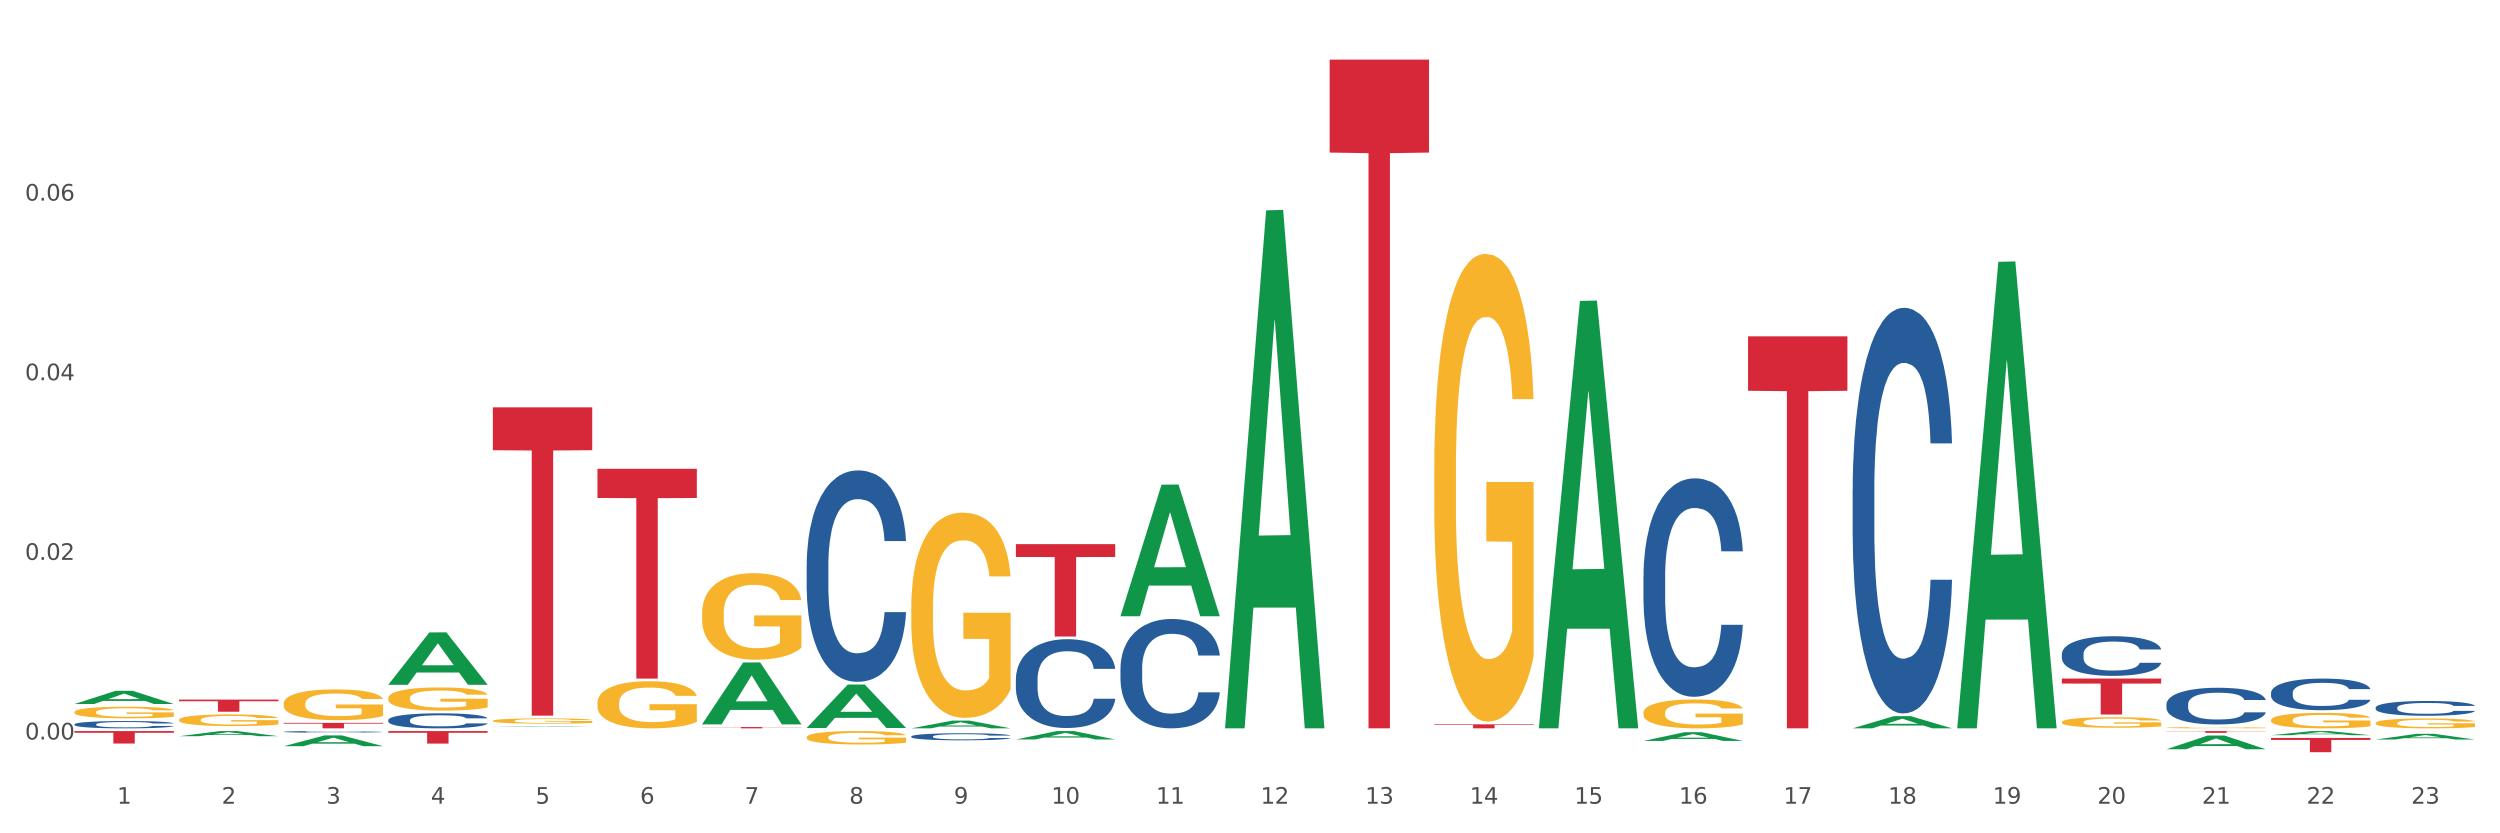
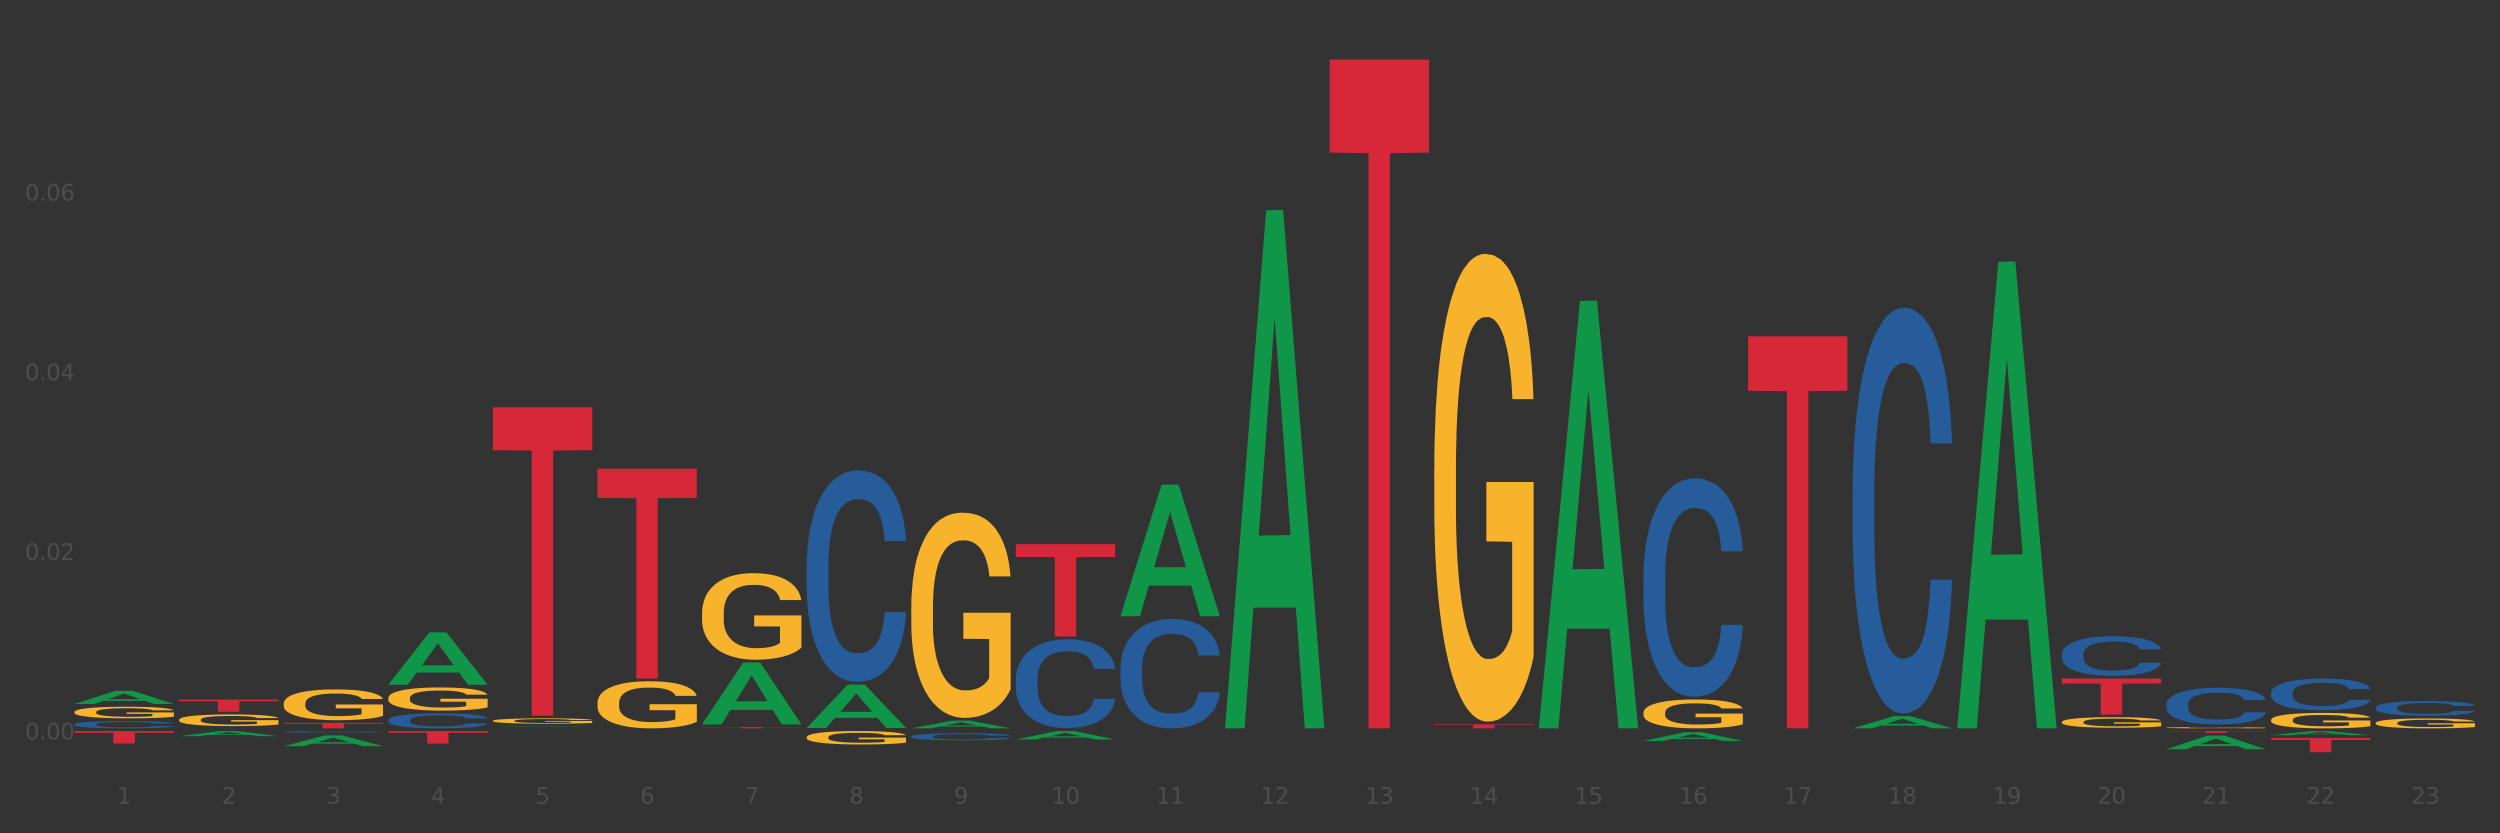
<svg xmlns="http://www.w3.org/2000/svg" xmlns:xlink="http://www.w3.org/1999/xlink" width="1080pt" height="360pt" viewBox="0 0 1080 360" version="1.1">
  <rect x="0" y="0" width="1080" height="360" fill="#333333" stroke="none" />
  <defs>
    <style type="text/css">*{stroke-linejoin: round; stroke-linecap: butt}</style>
  </defs>
  <g id="figure_1">
    <g id="patch_1">
-       <path d="M 0 360  L 1080 360  L 1080 0  L 0 0  z " style="fill: #ffffff; stroke: #ffffff; stroke-linejoin: miter" />
-     </g>
+       </g>
    <g id="axes_1">
      <g id="matplotlib.axis_1">
        <g id="xtick_1">
          <g id="text_1">
            <g style="fill: #4d4d4d" transform="translate(50.584 347.204) scale(0.096 -0.096)">
              <defs>
                <path id="DejaVuSans-31" d="M 794 531  L 1825 531  L 1825 4091  L 703 3866  L 703 4441  L 1819 4666  L 2450 4666  L 2450 531  L 3481 531  L 3481 0  L 794 0  L 794 531  z " transform="scale(0.016)" />
              </defs>
              <use xlink:href="#DejaVuSans-31" />
            </g>
          </g>
        </g>
        <g id="xtick_2">
          <g id="text_2">
            <g style="fill: #4d4d4d" transform="translate(95.771 347.204) scale(0.096 -0.096)">
              <defs>
                <path id="DejaVuSans-32" d="M 1228 531  L 3431 531  L 3431 0  L 469 0  L 469 531  Q 828 903 1448 1529  Q 2069 2156 2228 2338  Q 2531 2678 2651 2914  Q 2772 3150 2772 3378  Q 2772 3750 2511 3984  Q 2250 4219 1831 4219  Q 1534 4219 1204 4116  Q 875 4013 500 3803  L 500 4441  Q 881 4594 1212 4672  Q 1544 4750 1819 4750  Q 2544 4750 2975 4387  Q 3406 4025 3406 3419  Q 3406 3131 3298 2873  Q 3191 2616 2906 2266  Q 2828 2175 2409 1742  Q 1991 1309 1228 531  z " transform="scale(0.016)" />
              </defs>
              <use xlink:href="#DejaVuSans-32" />
            </g>
          </g>
        </g>
        <g id="xtick_3">
          <g id="text_3">
            <g style="fill: #4d4d4d" transform="translate(140.957 347.204) scale(0.096 -0.096)">
              <defs>
                <path id="DejaVuSans-33" d="M 2597 2516  Q 3050 2419 3304 2112  Q 3559 1806 3559 1356  Q 3559 666 3084 287  Q 2609 -91 1734 -91  Q 1441 -91 1130 -33  Q 819 25 488 141  L 488 750  Q 750 597 1062 519  Q 1375 441 1716 441  Q 2309 441 2620 675  Q 2931 909 2931 1356  Q 2931 1769 2642 2001  Q 2353 2234 1838 2234  L 1294 2234  L 1294 2753  L 1863 2753  Q 2328 2753 2575 2939  Q 2822 3125 2822 3475  Q 2822 3834 2567 4026  Q 2313 4219 1838 4219  Q 1578 4219 1281 4162  Q 984 4106 628 3988  L 628 4550  Q 988 4650 1302 4700  Q 1616 4750 1894 4750  Q 2613 4750 3031 4423  Q 3450 4097 3450 3541  Q 3450 3153 3228 2886  Q 3006 2619 2597 2516  z " transform="scale(0.016)" />
              </defs>
              <use xlink:href="#DejaVuSans-33" />
            </g>
          </g>
        </g>
        <g id="xtick_4">
          <g id="text_4">
            <g style="fill: #4d4d4d" transform="translate(186.143 347.204) scale(0.096 -0.096)">
              <defs>
                <path id="DejaVuSans-34" d="M 2419 4116  L 825 1625  L 2419 1625  L 2419 4116  z M 2253 4666  L 3047 4666  L 3047 1625  L 3713 1625  L 3713 1100  L 3047 1100  L 3047 0  L 2419 0  L 2419 1100  L 313 1100  L 313 1709  L 2253 4666  z " transform="scale(0.016)" />
              </defs>
              <use xlink:href="#DejaVuSans-34" />
            </g>
          </g>
        </g>
        <g id="xtick_5">
          <g id="text_5">
            <g style="fill: #4d4d4d" transform="translate(231.33 347.204) scale(0.096 -0.096)">
              <defs>
                <path id="DejaVuSans-35" d="M 691 4666  L 3169 4666  L 3169 4134  L 1269 4134  L 1269 2991  Q 1406 3038 1543 3061  Q 1681 3084 1819 3084  Q 2600 3084 3056 2656  Q 3513 2228 3513 1497  Q 3513 744 3044 326  Q 2575 -91 1722 -91  Q 1428 -91 1123 -41  Q 819 9 494 109  L 494 744  Q 775 591 1075 516  Q 1375 441 1709 441  Q 2250 441 2565 725  Q 2881 1009 2881 1497  Q 2881 1984 2565 2268  Q 2250 2553 1709 2553  Q 1456 2553 1204 2497  Q 953 2441 691 2322  L 691 4666  z " transform="scale(0.016)" />
              </defs>
              <use xlink:href="#DejaVuSans-35" />
            </g>
          </g>
        </g>
        <g id="xtick_6">
          <g id="text_6">
            <g style="fill: #4d4d4d" transform="translate(276.516 347.204) scale(0.096 -0.096)">
              <defs>
                <path id="DejaVuSans-36" d="M 2113 2584  Q 1688 2584 1439 2293  Q 1191 2003 1191 1497  Q 1191 994 1439 701  Q 1688 409 2113 409  Q 2538 409 2786 701  Q 3034 994 3034 1497  Q 3034 2003 2786 2293  Q 2538 2584 2113 2584  z M 3366 4563  L 3366 3988  Q 3128 4100 2886 4159  Q 2644 4219 2406 4219  Q 1781 4219 1451 3797  Q 1122 3375 1075 2522  Q 1259 2794 1537 2939  Q 1816 3084 2150 3084  Q 2853 3084 3261 2657  Q 3669 2231 3669 1497  Q 3669 778 3244 343  Q 2819 -91 2113 -91  Q 1303 -91 875 529  Q 447 1150 447 2328  Q 447 3434 972 4092  Q 1497 4750 2381 4750  Q 2619 4750 2861 4703  Q 3103 4656 3366 4563  z " transform="scale(0.016)" />
              </defs>
              <use xlink:href="#DejaVuSans-36" />
            </g>
          </g>
        </g>
        <g id="xtick_7">
          <g id="text_7">
            <g style="fill: #4d4d4d" transform="translate(321.702 347.204) scale(0.096 -0.096)">
              <defs>
                <path id="DejaVuSans-37" d="M 525 4666  L 3525 4666  L 3525 4397  L 1831 0  L 1172 0  L 2766 4134  L 525 4134  L 525 4666  z " transform="scale(0.016)" />
              </defs>
              <use xlink:href="#DejaVuSans-37" />
            </g>
          </g>
        </g>
        <g id="xtick_8">
          <g id="text_8">
            <g style="fill: #4d4d4d" transform="translate(366.888 347.204) scale(0.096 -0.096)">
              <defs>
                <path id="DejaVuSans-38" d="M 2034 2216  Q 1584 2216 1326 1975  Q 1069 1734 1069 1313  Q 1069 891 1326 650  Q 1584 409 2034 409  Q 2484 409 2743 651  Q 3003 894 3003 1313  Q 3003 1734 2745 1975  Q 2488 2216 2034 2216  z M 1403 2484  Q 997 2584 770 2862  Q 544 3141 544 3541  Q 544 4100 942 4425  Q 1341 4750 2034 4750  Q 2731 4750 3128 4425  Q 3525 4100 3525 3541  Q 3525 3141 3298 2862  Q 3072 2584 2669 2484  Q 3125 2378 3379 2068  Q 3634 1759 3634 1313  Q 3634 634 3220 271  Q 2806 -91 2034 -91  Q 1263 -91 848 271  Q 434 634 434 1313  Q 434 1759 690 2068  Q 947 2378 1403 2484  z M 1172 3481  Q 1172 3119 1398 2916  Q 1625 2713 2034 2713  Q 2441 2713 2670 2916  Q 2900 3119 2900 3481  Q 2900 3844 2670 4047  Q 2441 4250 2034 4250  Q 1625 4250 1398 4047  Q 1172 3844 1172 3481  z " transform="scale(0.016)" />
              </defs>
              <use xlink:href="#DejaVuSans-38" />
            </g>
          </g>
        </g>
        <g id="xtick_9">
          <g id="text_9">
            <g style="fill: #4d4d4d" transform="translate(412.075 347.204) scale(0.096 -0.096)">
              <defs>
                <path id="DejaVuSans-39" d="M 703 97  L 703 672  Q 941 559 1184 500  Q 1428 441 1663 441  Q 2288 441 2617 861  Q 2947 1281 2994 2138  Q 2813 1869 2534 1725  Q 2256 1581 1919 1581  Q 1219 1581 811 2004  Q 403 2428 403 3163  Q 403 3881 828 4315  Q 1253 4750 1959 4750  Q 2769 4750 3195 4129  Q 3622 3509 3622 2328  Q 3622 1225 3098 567  Q 2575 -91 1691 -91  Q 1453 -91 1209 -44  Q 966 3 703 97  z M 1959 2075  Q 2384 2075 2632 2365  Q 2881 2656 2881 3163  Q 2881 3666 2632 3958  Q 2384 4250 1959 4250  Q 1534 4250 1286 3958  Q 1038 3666 1038 3163  Q 1038 2656 1286 2365  Q 1534 2075 1959 2075  z " transform="scale(0.016)" />
              </defs>
              <use xlink:href="#DejaVuSans-39" />
            </g>
          </g>
        </g>
        <g id="xtick_10">
          <g id="text_10">
            <g style="fill: #4d4d4d" transform="translate(454.207 347.204) scale(0.096 -0.096)">
              <defs>
                <path id="DejaVuSans-30" d="M 2034 4250  Q 1547 4250 1301 3770  Q 1056 3291 1056 2328  Q 1056 1369 1301 889  Q 1547 409 2034 409  Q 2525 409 2770 889  Q 3016 1369 3016 2328  Q 3016 3291 2770 3770  Q 2525 4250 2034 4250  z M 2034 4750  Q 2819 4750 3233 4129  Q 3647 3509 3647 2328  Q 3647 1150 3233 529  Q 2819 -91 2034 -91  Q 1250 -91 836 529  Q 422 1150 422 2328  Q 422 3509 836 4129  Q 1250 4750 2034 4750  z " transform="scale(0.016)" />
              </defs>
              <use xlink:href="#DejaVuSans-31" />
              <use xlink:href="#DejaVuSans-30" transform="translate(63.623 0)" />
            </g>
          </g>
        </g>
        <g id="xtick_11">
          <g id="text_11">
            <g style="fill: #4d4d4d" transform="translate(499.393 347.204) scale(0.096 -0.096)">
              <use xlink:href="#DejaVuSans-31" />
              <use xlink:href="#DejaVuSans-31" transform="translate(63.623 0)" />
            </g>
          </g>
        </g>
        <g id="xtick_12">
          <g id="text_12">
            <g style="fill: #4d4d4d" transform="translate(544.58 347.204) scale(0.096 -0.096)">
              <use xlink:href="#DejaVuSans-31" />
              <use xlink:href="#DejaVuSans-32" transform="translate(63.623 0)" />
            </g>
          </g>
        </g>
        <g id="xtick_13">
          <g id="text_13">
            <g style="fill: #4d4d4d" transform="translate(589.766 347.204) scale(0.096 -0.096)">
              <use xlink:href="#DejaVuSans-31" />
              <use xlink:href="#DejaVuSans-33" transform="translate(63.623 0)" />
            </g>
          </g>
        </g>
        <g id="xtick_14">
          <g id="text_14">
            <g style="fill: #4d4d4d" transform="translate(634.952 347.204) scale(0.096 -0.096)">
              <use xlink:href="#DejaVuSans-31" />
              <use xlink:href="#DejaVuSans-34" transform="translate(63.623 0)" />
            </g>
          </g>
        </g>
        <g id="xtick_15">
          <g id="text_15">
            <g style="fill: #4d4d4d" transform="translate(680.138 347.204) scale(0.096 -0.096)">
              <use xlink:href="#DejaVuSans-31" />
              <use xlink:href="#DejaVuSans-35" transform="translate(63.623 0)" />
            </g>
          </g>
        </g>
        <g id="xtick_16">
          <g id="text_16">
            <g style="fill: #4d4d4d" transform="translate(725.325 347.204) scale(0.096 -0.096)">
              <use xlink:href="#DejaVuSans-31" />
              <use xlink:href="#DejaVuSans-36" transform="translate(63.623 0)" />
            </g>
          </g>
        </g>
        <g id="xtick_17">
          <g id="text_17">
            <g style="fill: #4d4d4d" transform="translate(770.511 347.204) scale(0.096 -0.096)">
              <use xlink:href="#DejaVuSans-31" />
              <use xlink:href="#DejaVuSans-37" transform="translate(63.623 0)" />
            </g>
          </g>
        </g>
        <g id="xtick_18">
          <g id="text_18">
            <g style="fill: #4d4d4d" transform="translate(815.697 347.204) scale(0.096 -0.096)">
              <use xlink:href="#DejaVuSans-31" />
              <use xlink:href="#DejaVuSans-38" transform="translate(63.623 0)" />
            </g>
          </g>
        </g>
        <g id="xtick_19">
          <g id="text_19">
            <g style="fill: #4d4d4d" transform="translate(860.883 347.204) scale(0.096 -0.096)">
              <use xlink:href="#DejaVuSans-31" />
              <use xlink:href="#DejaVuSans-39" transform="translate(63.623 0)" />
            </g>
          </g>
        </g>
        <g id="xtick_20">
          <g id="text_20">
            <g style="fill: #4d4d4d" transform="translate(906.07 347.204) scale(0.096 -0.096)">
              <use xlink:href="#DejaVuSans-32" />
              <use xlink:href="#DejaVuSans-30" transform="translate(63.623 0)" />
            </g>
          </g>
        </g>
        <g id="xtick_21">
          <g id="text_21">
            <g style="fill: #4d4d4d" transform="translate(951.256 347.204) scale(0.096 -0.096)">
              <use xlink:href="#DejaVuSans-32" />
              <use xlink:href="#DejaVuSans-31" transform="translate(63.623 0)" />
            </g>
          </g>
        </g>
        <g id="xtick_22">
          <g id="text_22">
            <g style="fill: #4d4d4d" transform="translate(996.442 347.204) scale(0.096 -0.096)">
              <use xlink:href="#DejaVuSans-32" />
              <use xlink:href="#DejaVuSans-32" transform="translate(63.623 0)" />
            </g>
          </g>
        </g>
        <g id="xtick_23">
          <g id="text_23">
            <g style="fill: #4d4d4d" transform="translate(1041.629 347.204) scale(0.096 -0.096)">
              <use xlink:href="#DejaVuSans-32" />
              <use xlink:href="#DejaVuSans-33" transform="translate(63.623 0)" />
            </g>
          </g>
        </g>
        <g id="xtick_24" />
        <g id="xtick_25" />
        <g id="xtick_26" />
        <g id="xtick_27" />
        <g id="xtick_28" />
        <g id="xtick_29" />
        <g id="xtick_30" />
        <g id="xtick_31" />
        <g id="xtick_32" />
        <g id="xtick_33" />
        <g id="xtick_34" />
        <g id="xtick_35" />
        <g id="xtick_36" />
        <g id="xtick_37" />
        <g id="xtick_38" />
        <g id="xtick_39" />
        <g id="xtick_40" />
        <g id="xtick_41" />
        <g id="xtick_42" />
        <g id="xtick_43" />
        <g id="xtick_44" />
        <g id="xtick_45" />
      </g>
      <g id="matplotlib.axis_2">
        <g id="ytick_1">
          <g id="text_24">
            <g style="fill: #4d4d4d" transform="translate(10.8 319.459) scale(0.096 -0.096)">
              <defs>
                <path id="DejaVuSans-2e" d="M 684 794  L 1344 794  L 1344 0  L 684 0  L 684 794  z " transform="scale(0.016)" />
              </defs>
              <use xlink:href="#DejaVuSans-30" />
              <use xlink:href="#DejaVuSans-2e" transform="translate(63.623 0)" />
              <use xlink:href="#DejaVuSans-30" transform="translate(95.41 0)" />
              <use xlink:href="#DejaVuSans-30" transform="translate(159.033 0)" />
            </g>
          </g>
        </g>
        <g id="ytick_2">
          <g id="text_25">
            <g style="fill: #4d4d4d" transform="translate(10.8 241.861) scale(0.096 -0.096)">
              <use xlink:href="#DejaVuSans-30" />
              <use xlink:href="#DejaVuSans-2e" transform="translate(63.623 0)" />
              <use xlink:href="#DejaVuSans-30" transform="translate(95.41 0)" />
              <use xlink:href="#DejaVuSans-32" transform="translate(159.033 0)" />
            </g>
          </g>
        </g>
        <g id="ytick_3">
          <g id="text_26">
            <g style="fill: #4d4d4d" transform="translate(10.8 164.262) scale(0.096 -0.096)">
              <use xlink:href="#DejaVuSans-30" />
              <use xlink:href="#DejaVuSans-2e" transform="translate(63.623 0)" />
              <use xlink:href="#DejaVuSans-30" transform="translate(95.41 0)" />
              <use xlink:href="#DejaVuSans-34" transform="translate(159.033 0)" />
            </g>
          </g>
        </g>
        <g id="ytick_4">
          <g id="text_27">
            <g style="fill: #4d4d4d" transform="translate(10.8 86.663) scale(0.096 -0.096)">
              <use xlink:href="#DejaVuSans-30" />
              <use xlink:href="#DejaVuSans-2e" transform="translate(63.623 0)" />
              <use xlink:href="#DejaVuSans-30" transform="translate(95.41 0)" />
              <use xlink:href="#DejaVuSans-36" transform="translate(159.033 0)" />
            </g>
          </g>
        </g>
        <g id="ytick_5" />
        <g id="ytick_6" />
        <g id="ytick_7" />
        <g id="ytick_8" />
      </g>
      <g id="PolyCollection_1">
        <path d="M 32.175 304.131  L 32.219 304.126  L 49.921 298.43  L 57.267 298.425  L 75.102 304.142  L 66.605 304.142  L 62.755 302.811  L 44.478 302.811  L 44.345 302.832  L 40.628 304.142  L 32.175 304.142  L 32.175 304.131  L 46.779 302.016  L 60.454 302.011  L 53.683 299.644  L 53.594 299.633  L 53.506 299.649  L 46.735 302.011  L 46.779 302.016  L 32.175 304.131  z " clip-path="url(#pbc9a182efd)" style="fill: #109648" />
        <path d="M 77.361 318.034  L 77.406 318.032  L 95.107 315.814  L 102.454 315.812  L 120.288 318.038  L 111.791 318.038  L 107.941 317.52  L 89.664 317.52  L 89.531 317.528  L 85.814 318.038  L 77.361 318.038  L 77.361 318.034  L 91.965 317.211  L 105.64 317.209  L 98.869 316.287  L 98.781 316.282  L 98.692 316.289  L 91.921 317.209  L 91.965 317.211  L 77.361 318.034  z " clip-path="url(#pbc9a182efd)" style="fill: #109648" />
        <path d="M 122.548 322.36  L 122.592 322.356  L 140.294 317.686  L 147.64 317.681  L 165.475 322.369  L 156.978 322.369  L 153.127 321.277  L 134.85 321.277  L 134.718 321.295  L 131 322.369  L 122.548 322.369  L 122.548 322.36  L 137.152 320.626  L 150.826 320.621  L 144.055 318.68  L 143.967 318.671  L 143.878 318.685  L 137.107 320.621  L 137.152 320.626  L 122.548 322.36  z " clip-path="url(#pbc9a182efd)" style="fill: #109648" />
        <path d="M 167.734 295.778  L 167.778 295.757  L 185.48 273.193  L 192.826 273.172  L 210.661 295.821  L 202.164 295.821  L 198.314 290.547  L 180.037 290.547  L 179.904 290.632  L 176.186 295.821  L 167.734 295.821  L 167.734 295.778  L 182.338 287.399  L 196.013 287.378  L 189.242 278  L 189.153 277.957  L 189.065 278.021  L 182.294 287.378  L 182.338 287.399  L 167.734 295.778  z " clip-path="url(#pbc9a182efd)" style="fill: #109648" />
        <path d="M 167.734 301.607  L 167.785 301.598  L 167.785 301.269  L 167.886 300.985  L 168.393 300.3  L 169.153 299.733  L 169.71 299.431  L 170.268 299.184  L 170.927 298.937  L 171.738 298.681  L 173.207 298.307  L 174.12 298.115  L 175.235 297.914  L 177.262 297.621  L 178.732 297.457  L 180.252 297.319  L 182.735 297.155  L 184.357 297.082  L 186.08 297.027  L 188.158 296.99  L 189.729 296.981  L 193.176 297.009  L 196.115 297.091  L 197.534 297.155  L 199.359 297.265  L 200.322 297.338  L 201.893 297.484  L 203.515 297.676  L 204.63 297.84  L 206.302 298.151  L 207.569 298.462  L 208.735 298.846  L 209.343 299.111  L 209.799 299.358  L 210.205 299.641  L 210.61 300.089  L 201.487 300.089  L 201.133 299.769  L 200.575 299.468  L 199.764 299.175  L 199.055 298.992  L 197.838 298.764  L 196.723 298.617  L 195.558 298.508  L 194.139 298.416  L 193.024 298.371  L 191.453 298.334  L 188.361 298.343  L 186.283 298.416  L 184.864 298.508  L 183.952 298.59  L 183.141 298.681  L 182.229 298.809  L 181.164 299.001  L 180.404 299.175  L 179.644 299.395  L 179.036 299.614  L 178.478 299.87  L 178.022 300.144  L 177.667 300.427  L 177.363 300.775  L 177.11 301.351  L 177.11 302.603  L 177.211 302.887  L 177.465 303.261  L 177.769 303.545  L 178.276 303.883  L 178.732 304.111  L 179.593 304.441  L 180.556 304.715  L 181.316 304.889  L 182.077 305.035  L 183.394 305.236  L 184.864 305.4  L 186.131 305.501  L 187.854 305.592  L 189.02 305.629  L 190.034 305.647  L 192.517 305.647  L 194.291 305.62  L 196.267 305.556  L 197.788 305.474  L 199.055 305.373  L 200.474 305.208  L 201.386 305.053  L 201.386 303.143  L 190.236 303.133  L 190.236 301.863  L 210.661 301.863  L 210.661 305.592  L 209.799 305.784  L 208.836 305.958  L 207.823 306.113  L 206.302 306.305  L 204.478 306.488  L 202.856 306.616  L 201.133 306.726  L 199.105 306.827  L 196.47 306.918  L 194.848 306.954  L 192.821 306.982  L 190.439 306.991  L 188.361 306.973  L 186.334 306.927  L 184.205 306.845  L 182.127 306.726  L 180.556 306.607  L 178.985 306.461  L 177.313 306.269  L 175.995 306.086  L 174.981 305.922  L 173.866 305.711  L 172.65 305.437  L 171.738 305.19  L 170.927 304.934  L 170.065 304.605  L 169.457 304.322  L 168.849 303.965  L 168.494 303.7  L 168.089 303.289  L 167.785 302.713  L 167.734 301.607  z " clip-path="url(#pbc9a182efd)" style="fill: #f7b32b" />
        <path d="M 212.92 314.045  L 212.964 314.045  L 230.666 313.795  L 238.012 313.795  L 255.847 314.046  L 247.35 314.046  L 243.5 313.988  L 225.223 313.988  L 225.09 313.988  L 221.373 314.046  L 212.92 314.046  L 212.92 314.045  L 227.524 313.953  L 241.199 313.952  L 234.428 313.849  L 234.339 313.848  L 234.251 313.849  L 227.48 313.952  L 227.524 313.953  L 212.92 314.045  z " clip-path="url(#pbc9a182efd)" style="fill: #109648" />
        <path d="M 212.92 311.394  L 212.971 311.392  L 212.971 311.316  L 213.072 311.25  L 213.579 311.092  L 214.339 310.962  L 214.897 310.892  L 215.454 310.835  L 216.113 310.778  L 216.924 310.719  L 218.394 310.633  L 219.306 310.589  L 220.421 310.542  L 222.448 310.475  L 223.918 310.437  L 225.438 310.405  L 227.922 310.367  L 229.544 310.35  L 231.267 310.338  L 233.345 310.329  L 234.916 310.327  L 238.362 310.334  L 241.302 310.353  L 242.721 310.367  L 244.545 310.393  L 245.508 310.409  L 247.079 310.443  L 248.701 310.487  L 249.816 310.525  L 251.488 310.597  L 252.756 310.669  L 253.921 310.757  L 254.529 310.818  L 254.985 310.875  L 255.391 310.941  L 255.796 311.044  L 246.674 311.044  L 246.319 310.97  L 245.762 310.9  L 244.951 310.833  L 244.241 310.791  L 243.025 310.738  L 241.91 310.704  L 240.744 310.679  L 239.325 310.658  L 238.21 310.648  L 236.639 310.639  L 233.547 310.641  L 231.469 310.658  L 230.05 310.679  L 229.138 310.698  L 228.327 310.719  L 227.415 310.749  L 226.351 310.793  L 225.59 310.833  L 224.83 310.884  L 224.222 310.934  L 223.665 310.993  L 223.208 311.056  L 222.854 311.122  L 222.55 311.202  L 222.296 311.335  L 222.296 311.623  L 222.397 311.689  L 222.651 311.775  L 222.955 311.84  L 223.462 311.918  L 223.918 311.971  L 224.779 312.047  L 225.742 312.11  L 226.503 312.15  L 227.263 312.184  L 228.581 312.23  L 230.05 312.268  L 231.317 312.291  L 233.041 312.312  L 234.206 312.321  L 235.22 312.325  L 237.703 312.325  L 239.477 312.319  L 241.454 312.304  L 242.974 312.285  L 244.241 312.262  L 245.66 312.224  L 246.572 312.188  L 246.572 311.748  L 235.423 311.746  L 235.423 311.453  L 255.847 311.453  L 255.847 312.312  L 254.985 312.357  L 254.023 312.397  L 253.009 312.433  L 251.488 312.477  L 249.664 312.519  L 248.042 312.548  L 246.319 312.574  L 244.292 312.597  L 241.656 312.618  L 240.035 312.626  L 238.007 312.633  L 235.625 312.635  L 233.547 312.631  L 231.52 312.62  L 229.391 312.601  L 227.314 312.574  L 225.742 312.546  L 224.171 312.513  L 222.499 312.468  L 221.181 312.426  L 220.168 312.388  L 219.053 312.34  L 217.836 312.277  L 216.924 312.22  L 216.113 312.161  L 215.251 312.085  L 214.643 312.02  L 214.035 311.937  L 213.68 311.876  L 213.275 311.781  L 212.971 311.649  L 212.92 311.394  z " clip-path="url(#pbc9a182efd)" style="fill: #f7b32b" />
        <path d="M 258.106 303.706  L 258.157 303.687  L 258.157 303.018  L 258.258 302.442  L 258.765 301.048  L 259.525 299.896  L 260.083 299.283  L 260.64 298.781  L 261.299 298.279  L 262.11 297.759  L 263.58 296.997  L 264.492 296.607  L 265.607 296.198  L 267.634 295.603  L 269.104 295.269  L 270.625 294.99  L 273.108 294.656  L 274.73 294.507  L 276.453 294.395  L 278.531 294.321  L 280.102 294.302  L 283.548 294.358  L 286.488 294.525  L 287.907 294.656  L 289.731 294.879  L 290.694 295.027  L 292.265 295.325  L 293.887 295.715  L 295.002 296.049  L 296.675 296.681  L 297.942 297.313  L 299.107 298.094  L 299.716 298.633  L 300.172 299.134  L 300.577 299.71  L 300.983 300.621  L 291.86 300.621  L 291.505 299.971  L 290.948 299.357  L 290.137 298.763  L 289.427 298.391  L 288.211 297.926  L 287.096 297.629  L 285.93 297.406  L 284.511 297.22  L 283.396 297.127  L 281.825 297.053  L 278.734 297.071  L 276.656 297.22  L 275.237 297.406  L 274.324 297.573  L 273.513 297.759  L 272.601 298.019  L 271.537 298.41  L 270.777 298.763  L 270.016 299.209  L 269.408 299.655  L 268.851 300.175  L 268.395 300.732  L 268.04 301.309  L 267.736 302.015  L 267.482 303.186  L 267.482 305.732  L 267.584 306.308  L 267.837 307.07  L 268.141 307.646  L 268.648 308.333  L 269.104 308.798  L 269.966 309.467  L 270.929 310.024  L 271.689 310.378  L 272.449 310.675  L 273.767 311.084  L 275.237 311.418  L 276.504 311.623  L 278.227 311.809  L 279.392 311.883  L 280.406 311.92  L 282.889 311.92  L 284.663 311.864  L 286.64 311.734  L 288.16 311.567  L 289.427 311.362  L 290.846 311.028  L 291.759 310.712  L 291.759 306.828  L 280.609 306.809  L 280.609 304.226  L 301.033 304.226  L 301.033 311.809  L 300.172 312.199  L 299.209 312.552  L 298.195 312.868  L 296.675 313.258  L 294.85 313.63  L 293.228 313.89  L 291.505 314.113  L 289.478 314.317  L 286.843 314.503  L 285.221 314.578  L 283.194 314.633  L 280.812 314.652  L 278.734 314.615  L 276.706 314.522  L 274.578 314.355  L 272.5 314.113  L 270.929 313.871  L 269.358 313.574  L 267.685 313.184  L 266.367 312.812  L 265.354 312.478  L 264.239 312.05  L 263.022 311.493  L 262.11 310.991  L 261.299 310.47  L 260.438 309.801  L 259.83 309.225  L 259.221 308.501  L 258.867 307.962  L 258.461 307.125  L 258.157 305.955  L 258.106 303.706  z " clip-path="url(#pbc9a182efd)" style="fill: #f7b32b" />
        <path d="M 303.293 264.895  L 303.343 264.861  L 303.343 263.632  L 303.445 262.573  L 303.952 260.013  L 304.712 257.896  L 305.269 256.769  L 305.827 255.847  L 306.486 254.925  L 307.296 253.969  L 308.766 252.569  L 309.678 251.852  L 310.793 251.101  L 312.821 250.009  L 314.29 249.394  L 315.811 248.882  L 318.294 248.267  L 319.916 247.994  L 321.639 247.789  L 323.717 247.653  L 325.288 247.619  L 328.735 247.721  L 331.674 248.028  L 333.093 248.267  L 334.918 248.677  L 335.881 248.95  L 337.452 249.497  L 339.074 250.214  L 340.189 250.828  L 341.861 251.989  L 343.128 253.15  L 344.294 254.584  L 344.902 255.574  L 345.358 256.496  L 345.763 257.554  L 346.169 259.227  L 337.046 259.227  L 336.692 258.032  L 336.134 256.906  L 335.323 255.813  L 334.614 255.13  L 333.397 254.277  L 332.282 253.73  L 331.117 253.321  L 329.698 252.979  L 328.583 252.808  L 327.011 252.672  L 323.92 252.706  L 321.842 252.979  L 320.423 253.321  L 319.511 253.628  L 318.7 253.969  L 317.787 254.447  L 316.723 255.164  L 315.963 255.813  L 315.203 256.632  L 314.595 257.452  L 314.037 258.408  L 313.581 259.432  L 313.226 260.491  L 312.922 261.788  L 312.669 263.939  L 312.669 268.617  L 312.77 269.675  L 313.023 271.075  L 313.328 272.133  L 313.834 273.397  L 314.29 274.25  L 315.152 275.479  L 316.115 276.504  L 316.875 277.152  L 317.635 277.699  L 318.953 278.45  L 320.423 279.064  L 321.69 279.44  L 323.413 279.781  L 324.579 279.918  L 325.592 279.986  L 328.076 279.986  L 329.85 279.884  L 331.826 279.645  L 333.347 279.337  L 334.614 278.962  L 336.033 278.347  L 336.945 277.767  L 336.945 270.631  L 325.795 270.597  L 325.795 265.851  L 346.22 265.851  L 346.22 279.781  L 345.358 280.498  L 344.395 281.147  L 343.381 281.727  L 341.861 282.444  L 340.037 283.127  L 338.415 283.605  L 336.692 284.015  L 334.664 284.391  L 332.029 284.732  L 330.407 284.869  L 328.38 284.971  L 325.998 285.005  L 323.92 284.937  L 321.893 284.766  L 319.764 284.459  L 317.686 284.015  L 316.115 283.571  L 314.544 283.025  L 312.871 282.308  L 311.554 281.625  L 310.54 281.01  L 309.425 280.225  L 308.209 279.201  L 307.296 278.279  L 306.486 277.323  L 305.624 276.094  L 305.016 275.035  L 304.408 273.704  L 304.053 272.714  L 303.647 271.177  L 303.343 269.026  L 303.293 264.895  z " clip-path="url(#pbc9a182efd)" style="fill: #f7b32b" />
        <path d="M 348.479 318.497  L 348.53 318.492  L 348.53 318.301  L 348.631 318.136  L 349.138 317.738  L 349.898 317.409  L 350.455 317.234  L 351.013 317.091  L 351.672 316.948  L 352.483 316.799  L 353.952 316.582  L 354.865 316.47  L 355.98 316.353  L 358.007 316.184  L 359.477 316.088  L 360.997 316.008  L 363.481 315.913  L 365.102 315.87  L 366.826 315.839  L 368.903 315.817  L 370.475 315.812  L 373.921 315.828  L 376.86 315.876  L 378.279 315.913  L 380.104 315.977  L 381.067 316.019  L 382.638 316.104  L 384.26 316.215  L 385.375 316.311  L 387.047 316.491  L 388.314 316.672  L 389.48 316.895  L 390.088 317.048  L 390.544 317.192  L 390.95 317.356  L 391.355 317.616  L 382.233 317.616  L 381.878 317.431  L 381.32 317.255  L 380.509 317.086  L 379.8 316.98  L 378.584 316.847  L 377.469 316.762  L 376.303 316.698  L 374.884 316.645  L 373.769 316.619  L 372.198 316.597  L 369.106 316.603  L 367.028 316.645  L 365.609 316.698  L 364.697 316.746  L 363.886 316.799  L 362.974 316.873  L 361.909 316.985  L 361.149 317.086  L 360.389 317.213  L 359.781 317.34  L 359.223 317.489  L 358.767 317.648  L 358.412 317.813  L 358.108 318.014  L 357.855 318.349  L 357.855 319.076  L 357.956 319.24  L 358.21 319.458  L 358.514 319.622  L 359.021 319.819  L 359.477 319.951  L 360.338 320.142  L 361.301 320.301  L 362.061 320.402  L 362.822 320.487  L 364.139 320.604  L 365.609 320.699  L 366.876 320.758  L 368.599 320.811  L 369.765 320.832  L 370.779 320.843  L 373.262 320.843  L 375.036 320.827  L 377.012 320.79  L 378.533 320.742  L 379.8 320.684  L 381.219 320.588  L 382.131 320.498  L 382.131 319.389  L 370.981 319.383  L 370.981 318.646  L 391.406 318.646  L 391.406 320.811  L 390.544 320.922  L 389.581 321.023  L 388.568 321.113  L 387.047 321.225  L 385.223 321.331  L 383.601 321.405  L 381.878 321.469  L 379.851 321.527  L 377.215 321.58  L 375.593 321.602  L 373.566 321.617  L 371.184 321.623  L 369.106 321.612  L 367.079 321.586  L 364.95 321.538  L 362.872 321.469  L 361.301 321.4  L 359.73 321.315  L 358.058 321.204  L 356.74 321.097  L 355.726 321.002  L 354.611 320.88  L 353.395 320.721  L 352.483 320.577  L 351.672 320.429  L 350.81 320.238  L 350.202 320.073  L 349.594 319.866  L 349.239 319.712  L 348.834 319.474  L 348.53 319.139  L 348.479 318.497  z " clip-path="url(#pbc9a182efd)" style="fill: #f7b32b" />
        <path d="M 303.293 312.876  L 303.337 312.85  L 321.039 286.191  L 328.385 286.165  L 346.22 312.926  L 337.723 312.926  L 333.873 306.694  L 315.595 306.694  L 315.463 306.795  L 311.745 312.926  L 303.293 312.926  L 303.293 312.876  L 317.897 302.975  L 331.571 302.95  L 324.8 291.869  L 324.712 291.819  L 324.623 291.894  L 317.852 302.95  L 317.897 302.975  L 303.293 312.876  z " clip-path="url(#pbc9a182efd)" style="fill: #109648" />
        <path d="M 1026.273 312.349  L 1026.324 312.345  L 1026.324 312.204  L 1026.425 312.083  L 1026.932 311.789  L 1027.692 311.547  L 1028.25 311.418  L 1028.807 311.312  L 1029.466 311.207  L 1030.277 311.097  L 1031.747 310.937  L 1032.659 310.855  L 1033.774 310.769  L 1035.801 310.644  L 1037.271 310.573  L 1038.791 310.515  L 1041.275 310.444  L 1042.896 310.413  L 1044.62 310.389  L 1046.698 310.374  L 1048.269 310.37  L 1051.715 310.382  L 1054.655 310.417  L 1056.074 310.444  L 1057.898 310.491  L 1058.861 310.522  L 1060.432 310.585  L 1062.054 310.667  L 1063.169 310.737  L 1064.841 310.87  L 1066.108 311.003  L 1067.274 311.168  L 1067.882 311.281  L 1068.338 311.387  L 1068.744 311.508  L 1069.149 311.699  L 1060.027 311.699  L 1059.672 311.563  L 1059.114 311.434  L 1058.304 311.308  L 1057.594 311.23  L 1056.378 311.132  L 1055.263 311.07  L 1054.097 311.023  L 1052.678 310.984  L 1051.563 310.964  L 1049.992 310.949  L 1046.9 310.953  L 1044.822 310.984  L 1043.403 311.023  L 1042.491 311.058  L 1041.68 311.097  L 1040.768 311.152  L 1039.704 311.234  L 1038.943 311.308  L 1038.183 311.402  L 1037.575 311.496  L 1037.017 311.606  L 1036.561 311.723  L 1036.207 311.844  L 1035.902 311.993  L 1035.649 312.239  L 1035.649 312.775  L 1035.75 312.896  L 1036.004 313.056  L 1036.308 313.178  L 1036.815 313.322  L 1037.271 313.42  L 1038.132 313.561  L 1039.095 313.678  L 1039.856 313.752  L 1040.616 313.815  L 1041.934 313.901  L 1043.403 313.971  L 1044.67 314.014  L 1046.393 314.054  L 1047.559 314.069  L 1048.573 314.077  L 1051.056 314.077  L 1052.83 314.065  L 1054.807 314.038  L 1056.327 314.003  L 1057.594 313.96  L 1059.013 313.889  L 1059.925 313.823  L 1059.925 313.006  L 1048.775 313.002  L 1048.775 312.458  L 1069.2 312.458  L 1069.2 314.054  L 1068.338 314.136  L 1067.375 314.21  L 1066.362 314.276  L 1064.841 314.359  L 1063.017 314.437  L 1061.395 314.492  L 1059.672 314.538  L 1057.645 314.581  L 1055.009 314.621  L 1053.387 314.636  L 1051.36 314.648  L 1048.978 314.652  L 1046.9 314.644  L 1044.873 314.624  L 1042.744 314.589  L 1040.666 314.538  L 1039.095 314.488  L 1037.524 314.425  L 1035.852 314.343  L 1034.534 314.265  L 1033.52 314.194  L 1032.405 314.104  L 1031.189 313.987  L 1030.277 313.881  L 1029.466 313.772  L 1028.604 313.631  L 1027.996 313.51  L 1027.388 313.357  L 1027.033 313.244  L 1026.628 313.068  L 1026.324 312.822  L 1026.273 312.349  z " clip-path="url(#pbc9a182efd)" style="fill: #f7b32b" />
        <path d="M 890.714 311.936  L 890.765 311.932  L 890.765 311.782  L 890.866 311.653  L 891.373 311.341  L 892.133 311.083  L 892.691 310.946  L 893.248 310.833  L 893.907 310.721  L 894.718 310.604  L 896.188 310.433  L 897.1 310.346  L 898.215 310.254  L 900.242 310.121  L 901.712 310.046  L 903.232 309.984  L 905.716 309.909  L 907.338 309.876  L 909.061 309.851  L 911.139 309.834  L 912.71 309.83  L 916.156 309.842  L 919.096 309.88  L 920.515 309.909  L 922.339 309.959  L 923.302 309.992  L 924.873 310.059  L 926.495 310.146  L 927.61 310.221  L 929.283 310.363  L 930.55 310.504  L 931.715 310.679  L 932.323 310.8  L 932.78 310.912  L 933.185 311.041  L 933.59 311.245  L 924.468 311.245  L 924.113 311.1  L 923.556 310.962  L 922.745 310.829  L 922.035 310.746  L 920.819 310.642  L 919.704 310.575  L 918.538 310.525  L 917.119 310.483  L 916.004 310.463  L 914.433 310.446  L 911.341 310.45  L 909.264 310.483  L 907.844 310.525  L 906.932 310.563  L 906.121 310.604  L 905.209 310.662  L 904.145 310.75  L 903.385 310.829  L 902.624 310.929  L 902.016 311.029  L 901.459 311.145  L 901.002 311.27  L 900.648 311.399  L 900.344 311.557  L 900.09 311.82  L 900.09 312.39  L 900.192 312.519  L 900.445 312.69  L 900.749 312.819  L 901.256 312.973  L 901.712 313.077  L 902.574 313.227  L 903.537 313.352  L 904.297 313.431  L 905.057 313.497  L 906.375 313.589  L 907.844 313.664  L 909.111 313.71  L 910.835 313.751  L 912 313.768  L 913.014 313.776  L 915.497 313.776  L 917.271 313.764  L 919.248 313.735  L 920.768 313.697  L 922.035 313.651  L 923.454 313.577  L 924.367 313.506  L 924.367 312.636  L 913.217 312.632  L 913.217 312.053  L 933.641 312.053  L 933.641 313.751  L 932.78 313.839  L 931.817 313.918  L 930.803 313.989  L 929.283 314.076  L 927.458 314.159  L 925.836 314.218  L 924.113 314.268  L 922.086 314.313  L 919.45 314.355  L 917.829 314.372  L 915.801 314.384  L 913.419 314.388  L 911.341 314.38  L 909.314 314.359  L 907.186 314.322  L 905.108 314.268  L 903.537 314.214  L 901.965 314.147  L 900.293 314.059  L 898.975 313.976  L 897.962 313.901  L 896.847 313.806  L 895.63 313.681  L 894.718 313.568  L 893.907 313.452  L 893.046 313.302  L 892.437 313.173  L 891.829 313.01  L 891.474 312.89  L 891.069 312.702  L 890.765 312.44  L 890.714 311.936  z " clip-path="url(#pbc9a182efd)" style="fill: #f7b32b" />
        <path d="M 709.969 307.944  L 710.02 307.932  L 710.02 307.522  L 710.121 307.169  L 710.628 306.315  L 711.388 305.609  L 711.946 305.233  L 712.503 304.926  L 713.162 304.618  L 713.973 304.299  L 715.443 303.832  L 716.355 303.593  L 717.47 303.343  L 719.497 302.978  L 720.967 302.773  L 722.487 302.602  L 724.971 302.397  L 726.593 302.306  L 728.316 302.238  L 730.394 302.192  L 731.965 302.181  L 735.411 302.215  L 738.351 302.318  L 739.77 302.397  L 741.594 302.534  L 742.557 302.625  L 744.128 302.807  L 745.75 303.047  L 746.865 303.252  L 748.537 303.639  L 749.805 304.026  L 750.97 304.504  L 751.578 304.835  L 752.034 305.142  L 752.44 305.495  L 752.845 306.053  L 743.723 306.053  L 743.368 305.655  L 742.811 305.279  L 742 304.914  L 741.29 304.687  L 740.074 304.402  L 738.959 304.22  L 737.793 304.083  L 736.374 303.969  L 735.259 303.912  L 733.688 303.867  L 730.596 303.878  L 728.518 303.969  L 727.099 304.083  L 726.187 304.185  L 725.376 304.299  L 724.464 304.459  L 723.4 304.698  L 722.639 304.914  L 721.879 305.188  L 721.271 305.461  L 720.714 305.78  L 720.257 306.122  L 719.903 306.475  L 719.599 306.907  L 719.345 307.625  L 719.345 309.185  L 719.446 309.538  L 719.7 310.005  L 720.004 310.358  L 720.511 310.78  L 720.967 311.064  L 721.829 311.474  L 722.791 311.816  L 723.552 312.032  L 724.312 312.215  L 725.63 312.465  L 727.099 312.67  L 728.366 312.795  L 730.09 312.909  L 731.255 312.955  L 732.269 312.978  L 734.752 312.978  L 736.526 312.944  L 738.503 312.864  L 740.023 312.761  L 741.29 312.636  L 742.709 312.431  L 743.621 312.237  L 743.621 309.857  L 732.472 309.846  L 732.472 308.263  L 752.896 308.263  L 752.896 312.909  L 752.034 313.149  L 751.072 313.365  L 750.058 313.559  L 748.537 313.798  L 746.713 314.025  L 745.091 314.185  L 743.368 314.322  L 741.341 314.447  L 738.705 314.561  L 737.084 314.606  L 735.056 314.64  L 732.674 314.652  L 730.596 314.629  L 728.569 314.572  L 726.441 314.47  L 724.363 314.322  L 722.791 314.174  L 721.22 313.991  L 719.548 313.752  L 718.23 313.524  L 717.217 313.319  L 716.102 313.057  L 714.885 312.716  L 713.973 312.408  L 713.162 312.089  L 712.3 311.679  L 711.692 311.326  L 711.084 310.882  L 710.729 310.552  L 710.324 310.039  L 710.02 309.322  L 709.969 307.944  z " clip-path="url(#pbc9a182efd)" style="fill: #f7b32b" />
        <path d="M 981.087 299.286  L 981.138 299.274  L 981.138 298.924  L 981.29 298.45  L 981.848 297.576  L 982.558 296.915  L 983.776 296.141  L 984.436 295.817  L 985.298 295.455  L 987.074 294.868  L 989.104 294.369  L 990.525 294.094  L 991.59 293.92  L 993.975 293.608  L 995.345 293.47  L 996.766 293.358  L 997.984 293.283  L 1000.013 293.196  L 1001.637 293.158  L 1003.514 293.146  L 1005.087 293.158  L 1007.168 293.208  L 1010.212 293.358  L 1011.379 293.446  L 1012.952 293.595  L 1014.576 293.795  L 1015.895 293.995  L 1017.417 294.282  L 1018.99 294.656  L 1020.513 295.13  L 1021.578 295.567  L 1022.441 296.029  L 1023.202 296.591  L 1023.76 297.202  L 1024.014 297.714  L 1014.728 297.714  L 1014.474 297.252  L 1013.967 296.753  L 1013.46 296.416  L 1012.901 296.141  L 1012.039 295.829  L 1011.278 295.63  L 1010.009 295.392  L 1008.842 295.243  L 1007.878 295.155  L 1006.711 295.08  L 1004.225 295.006  L 1002.449 295.006  L 1001.332 295.031  L 999.962 295.093  L 998.795 295.18  L 997.425 295.33  L 996.36 295.492  L 995.294 295.704  L 994.685 295.854  L 993.772 296.129  L 993.163 296.353  L 992.351 296.74  L 991.895 297.015  L 991.083 297.726  L 990.728 298.25  L 990.575 298.612  L 990.474 299.012  L 990.474 300.959  L 990.778 301.832  L 991.032 302.207  L 991.438 302.631  L 992.199 303.18  L 993.315 303.717  L 994.482 304.104  L 995.446 304.341  L 996.36 304.516  L 997.273 304.653  L 998.389 304.778  L 999.303 304.853  L 1000.673 304.927  L 1002.297 304.965  L 1003.565 304.965  L 1006.153 304.902  L 1007.32 304.84  L 1008.436 304.753  L 1009.654 304.615  L 1010.618 304.466  L 1011.176 304.353  L 1012.09 304.116  L 1012.8 303.867  L 1013.409 303.58  L 1013.815 303.33  L 1014.271 302.955  L 1014.627 302.531  L 1014.728 302.307  L 1024.014 302.307  L 1023.811 302.756  L 1023.456 303.193  L 1022.745 303.779  L 1022.187 304.116  L 1021.324 304.528  L 1020.411 304.877  L 1019.143 305.264  L 1017.976 305.551  L 1016.758 305.801  L 1015.438 306.026  L 1013.054 306.338  L 1012.191 306.425  L 1010.364 306.575  L 1008.944 306.662  L 1006.863 306.75  L 1004.732 306.799  L 1002.5 306.812  L 1000.521 306.787  L 998.339 306.712  L 996.969 306.637  L 995.446 306.525  L 993.671 306.35  L 991.996 306.138  L 990.423 305.888  L 988.952 305.601  L 987.582 305.277  L 985.806 304.74  L 984.486 304.216  L 983.522 303.729  L 982.863 303.317  L 982.203 302.793  L 981.848 302.431  L 981.29 301.558  L 981.087 300.746  L 981.087 299.286  z " clip-path="url(#pbc9a182efd)" style="fill: #255c99" />
        <path d="M 1026.273 305.694  L 1026.324 305.688  L 1026.324 305.525  L 1026.476 305.303  L 1027.034 304.895  L 1027.745 304.586  L 1028.962 304.225  L 1029.622 304.073  L 1030.485 303.904  L 1032.26 303.63  L 1034.29 303.397  L 1035.711 303.268  L 1036.776 303.187  L 1039.161 303.041  L 1040.531 302.977  L 1041.952 302.924  L 1043.17 302.889  L 1045.199 302.849  L 1046.823 302.831  L 1048.701 302.825  L 1050.274 302.831  L 1052.354 302.854  L 1055.398 302.924  L 1056.565 302.965  L 1058.138 303.035  L 1059.762 303.128  L 1061.081 303.222  L 1062.604 303.356  L 1064.177 303.531  L 1065.699 303.752  L 1066.764 303.956  L 1067.627 304.172  L 1068.388 304.434  L 1068.946 304.72  L 1069.2 304.959  L 1059.914 304.959  L 1059.661 304.743  L 1059.153 304.51  L 1058.646 304.353  L 1058.088 304.225  L 1057.225 304.079  L 1056.464 303.985  L 1055.195 303.875  L 1054.028 303.805  L 1053.064 303.764  L 1051.897 303.729  L 1049.411 303.694  L 1047.635 303.694  L 1046.519 303.706  L 1045.149 303.735  L 1043.982 303.776  L 1042.612 303.846  L 1041.546 303.921  L 1040.481 304.02  L 1039.872 304.09  L 1038.958 304.219  L 1038.349 304.324  L 1037.538 304.504  L 1037.081 304.633  L 1036.269 304.965  L 1035.914 305.21  L 1035.762 305.379  L 1035.66 305.566  L 1035.66 306.475  L 1035.965 306.883  L 1036.218 307.058  L 1036.624 307.256  L 1037.385 307.513  L 1038.502 307.764  L 1039.669 307.944  L 1040.633 308.055  L 1041.546 308.137  L 1042.459 308.201  L 1043.576 308.259  L 1044.489 308.294  L 1045.859 308.329  L 1047.483 308.347  L 1048.751 308.347  L 1051.339 308.318  L 1052.506 308.288  L 1053.622 308.248  L 1054.84 308.183  L 1055.804 308.113  L 1056.363 308.061  L 1057.276 307.95  L 1057.986 307.834  L 1058.595 307.7  L 1059.001 307.583  L 1059.458 307.408  L 1059.813 307.21  L 1059.914 307.105  L 1069.2 307.105  L 1068.997 307.315  L 1068.642 307.519  L 1067.931 307.793  L 1067.373 307.95  L 1066.511 308.143  L 1065.597 308.306  L 1064.329 308.487  L 1063.162 308.621  L 1061.944 308.737  L 1060.625 308.842  L 1058.24 308.988  L 1057.377 309.029  L 1055.551 309.099  L 1054.13 309.14  L 1052.05 309.18  L 1049.918 309.204  L 1047.686 309.21  L 1045.707 309.198  L 1043.525 309.163  L 1042.155 309.128  L 1040.633 309.076  L 1038.857 308.994  L 1037.182 308.895  L 1035.609 308.778  L 1034.138 308.644  L 1032.768 308.492  L 1030.992 308.242  L 1029.673 307.997  L 1028.709 307.769  L 1028.049 307.577  L 1027.389 307.332  L 1027.034 307.163  L 1026.476 306.755  L 1026.273 306.376  L 1026.273 305.694  z " clip-path="url(#pbc9a182efd)" style="fill: #255c99" />
        <path d="M 167.734 311.072  L 167.785 311.066  L 167.785 310.9  L 167.937 310.674  L 168.495 310.259  L 169.205 309.944  L 170.423 309.576  L 171.083 309.422  L 171.945 309.25  L 173.721 308.971  L 175.751 308.733  L 177.172 308.602  L 178.237 308.519  L 180.622 308.371  L 181.992 308.306  L 183.413 308.252  L 184.631 308.217  L 186.66 308.175  L 188.284 308.157  L 190.161 308.151  L 191.734 308.157  L 193.815 308.181  L 196.859 308.252  L 198.026 308.294  L 199.599 308.365  L 201.223 308.46  L 202.542 308.555  L 204.064 308.692  L 205.637 308.87  L 207.16 309.095  L 208.225 309.303  L 209.088 309.523  L 209.849 309.79  L 210.407 310.081  L 210.661 310.324  L 201.375 310.324  L 201.121 310.104  L 200.614 309.867  L 200.107 309.707  L 199.548 309.576  L 198.686 309.428  L 197.925 309.333  L 196.656 309.22  L 195.489 309.149  L 194.525 309.107  L 193.358 309.071  L 190.872 309.036  L 189.096 309.036  L 187.98 309.048  L 186.61 309.077  L 185.442 309.119  L 184.072 309.19  L 183.007 309.267  L 181.941 309.368  L 181.332 309.44  L 180.419 309.57  L 179.81 309.677  L 178.998 309.861  L 178.542 309.992  L 177.73 310.33  L 177.375 310.579  L 177.222 310.752  L 177.121 310.941  L 177.121 311.868  L 177.425 312.283  L 177.679 312.461  L 178.085 312.663  L 178.846 312.924  L 179.962 313.18  L 181.129 313.364  L 182.094 313.476  L 183.007 313.56  L 183.92 313.625  L 185.037 313.684  L 185.95 313.72  L 187.32 313.755  L 188.944 313.773  L 190.212 313.773  L 192.8 313.744  L 193.967 313.714  L 195.083 313.672  L 196.301 313.607  L 197.265 313.536  L 197.823 313.482  L 198.737 313.37  L 199.447 313.251  L 200.056 313.114  L 200.462 312.996  L 200.918 312.817  L 201.274 312.616  L 201.375 312.509  L 210.661 312.509  L 210.458 312.722  L 210.103 312.93  L 209.392 313.209  L 208.834 313.37  L 207.972 313.565  L 207.058 313.732  L 205.79 313.916  L 204.623 314.052  L 203.405 314.171  L 202.086 314.278  L 199.701 314.426  L 198.838 314.468  L 197.011 314.539  L 195.591 314.581  L 193.51 314.622  L 191.379 314.646  L 189.147 314.652  L 187.168 314.64  L 184.986 314.604  L 183.616 314.569  L 182.094 314.515  L 180.318 314.432  L 178.643 314.331  L 177.07 314.213  L 175.599 314.076  L 174.229 313.922  L 172.453 313.666  L 171.133 313.417  L 170.169 313.186  L 169.51 312.99  L 168.85 312.74  L 168.495 312.568  L 167.937 312.153  L 167.734 311.767  L 167.734 311.072  z " clip-path="url(#pbc9a182efd)" style="fill: #255c99" />
        <path d="M 348.479 244.258  L 348.53 244.175  L 348.53 241.839  L 348.682 238.669  L 349.24 232.83  L 349.95 228.409  L 351.168 223.238  L 351.828 221.069  L 352.69 218.65  L 354.466 214.73  L 356.496 211.393  L 357.917 209.558  L 358.982 208.39  L 361.367 206.305  L 362.737 205.387  L 364.158 204.637  L 365.376 204.136  L 367.405 203.552  L 369.029 203.302  L 370.906 203.219  L 372.479 203.302  L 374.56 203.636  L 377.604 204.637  L 378.771 205.221  L 380.344 206.222  L 381.968 207.556  L 383.287 208.891  L 384.81 210.809  L 386.383 213.312  L 387.905 216.481  L 388.97 219.401  L 389.833 222.487  L 390.594 226.241  L 391.152 230.328  L 391.406 233.748  L 382.12 233.748  L 381.867 230.662  L 381.359 227.325  L 380.852 225.073  L 380.294 223.238  L 379.431 221.153  L 378.67 219.818  L 377.401 218.233  L 376.234 217.232  L 375.27 216.648  L 374.103 216.148  L 371.617 215.647  L 369.841 215.647  L 368.725 215.814  L 367.355 216.231  L 366.188 216.815  L 364.818 217.816  L 363.752 218.9  L 362.686 220.318  L 362.078 221.319  L 361.164 223.154  L 360.555 224.656  L 359.743 227.242  L 359.287 229.077  L 358.475 233.831  L 358.12 237.335  L 357.968 239.754  L 357.866 242.423  L 357.866 255.435  L 358.17 261.274  L 358.424 263.777  L 358.83 266.613  L 359.591 270.283  L 360.708 273.87  L 361.875 276.456  L 362.839 278.04  L 363.752 279.208  L 364.665 280.126  L 365.782 280.96  L 366.695 281.46  L 368.065 281.961  L 369.689 282.211  L 370.957 282.211  L 373.545 281.794  L 374.712 281.377  L 375.828 280.793  L 377.046 279.875  L 378.01 278.875  L 378.568 278.124  L 379.482 276.539  L 380.192 274.871  L 380.801 272.952  L 381.207 271.284  L 381.664 268.782  L 382.019 265.945  L 382.12 264.444  L 391.406 264.444  L 391.203 267.447  L 390.848 270.366  L 390.137 274.287  L 389.579 276.539  L 388.717 279.292  L 387.803 281.627  L 386.535 284.213  L 385.368 286.131  L 384.15 287.8  L 382.831 289.301  L 380.446 291.387  L 379.583 291.97  L 377.757 292.971  L 376.336 293.555  L 374.255 294.139  L 372.124 294.473  L 369.892 294.556  L 367.913 294.389  L 365.731 293.889  L 364.361 293.388  L 362.839 292.638  L 361.063 291.47  L 359.388 290.052  L 357.815 288.384  L 356.344 286.465  L 354.974 284.296  L 353.198 280.71  L 351.879 277.206  L 350.914 273.953  L 350.255 271.201  L 349.595 267.697  L 349.24 265.278  L 348.682 259.439  L 348.479 254.017  L 348.479 244.258  z " clip-path="url(#pbc9a182efd)" style="fill: #255c99" />
        <path d="M 393.665 318.138  L 393.716 318.135  L 393.716 318.057  L 393.868 317.951  L 394.426 317.756  L 395.137 317.608  L 396.354 317.435  L 397.014 317.363  L 397.877 317.282  L 399.653 317.151  L 401.682 317.039  L 403.103 316.978  L 404.169 316.939  L 406.553 316.869  L 407.923 316.838  L 409.344 316.813  L 410.562 316.796  L 412.592 316.777  L 414.215 316.769  L 416.093 316.766  L 417.666 316.769  L 419.746 316.78  L 422.791 316.813  L 423.958 316.833  L 425.531 316.866  L 427.154 316.911  L 428.474 316.955  L 429.996 317.02  L 431.569 317.103  L 433.091 317.209  L 434.157 317.307  L 435.019 317.41  L 435.78 317.535  L 436.338 317.672  L 436.592 317.786  L 427.307 317.786  L 427.053 317.683  L 426.545 317.572  L 426.038 317.496  L 425.48 317.435  L 424.617 317.365  L 423.856 317.321  L 422.588 317.268  L 421.421 317.234  L 420.456 317.215  L 419.289 317.198  L 416.803 317.181  L 415.027 317.181  L 413.911 317.187  L 412.541 317.201  L 411.374 317.22  L 410.004 317.254  L 408.938 317.29  L 407.873 317.337  L 407.264 317.371  L 406.35 317.432  L 405.742 317.482  L 404.93 317.569  L 404.473 317.63  L 403.661 317.789  L 403.306 317.906  L 403.154 317.987  L 403.052 318.076  L 403.052 318.511  L 403.357 318.707  L 403.61 318.79  L 404.016 318.885  L 404.777 319.008  L 405.894 319.128  L 407.061 319.214  L 408.025 319.267  L 408.938 319.306  L 409.852 319.337  L 410.968 319.365  L 411.881 319.382  L 413.251 319.398  L 414.875 319.407  L 416.143 319.407  L 418.731 319.393  L 419.898 319.379  L 421.015 319.359  L 422.232 319.329  L 423.197 319.295  L 423.755 319.27  L 424.668 319.217  L 425.378 319.161  L 425.987 319.097  L 426.393 319.041  L 426.85 318.958  L 427.205 318.863  L 427.307 318.813  L 436.592 318.813  L 436.389 318.913  L 436.034 319.011  L 435.324 319.142  L 434.765 319.217  L 433.903 319.309  L 432.99 319.387  L 431.721 319.474  L 430.554 319.538  L 429.336 319.593  L 428.017 319.644  L 425.632 319.713  L 424.769 319.733  L 422.943 319.766  L 421.522 319.786  L 419.442 319.805  L 417.311 319.817  L 415.078 319.819  L 413.099 319.814  L 410.917 319.797  L 409.547 319.78  L 408.025 319.755  L 406.249 319.716  L 404.575 319.669  L 403.002 319.613  L 401.53 319.549  L 400.16 319.476  L 398.384 319.356  L 397.065 319.239  L 396.101 319.131  L 395.441 319.039  L 394.781 318.921  L 394.426 318.841  L 393.868 318.645  L 393.665 318.464  L 393.665 318.138  z " clip-path="url(#pbc9a182efd)" style="fill: #255c99" />
        <path d="M 438.851 293.374  L 438.902 293.339  L 438.902 292.358  L 439.054 291.026  L 439.613 288.573  L 440.323 286.716  L 441.541 284.544  L 442.2 283.633  L 443.063 282.617  L 444.839 280.97  L 446.869 279.568  L 448.289 278.797  L 449.355 278.307  L 451.74 277.431  L 453.11 277.045  L 454.53 276.73  L 455.748 276.519  L 457.778 276.274  L 459.402 276.169  L 461.279 276.134  L 462.852 276.169  L 464.932 276.309  L 467.977 276.73  L 469.144 276.975  L 470.717 277.396  L 472.341 277.956  L 473.66 278.517  L 475.182 279.323  L 476.755 280.374  L 478.277 281.706  L 479.343 282.932  L 480.205 284.228  L 480.967 285.805  L 481.525 287.522  L 481.778 288.959  L 472.493 288.959  L 472.239 287.662  L 471.732 286.261  L 471.224 285.315  L 470.666 284.544  L 469.804 283.668  L 469.042 283.107  L 467.774 282.441  L 466.607 282.021  L 465.643 281.776  L 464.476 281.565  L 461.989 281.355  L 460.213 281.355  L 459.097 281.425  L 457.727 281.6  L 456.56 281.846  L 455.19 282.266  L 454.125 282.722  L 453.059 283.317  L 452.45 283.738  L 451.537 284.509  L 450.928 285.139  L 450.116 286.226  L 449.659 286.997  L 448.847 288.994  L 448.492 290.466  L 448.34 291.482  L 448.239 292.603  L 448.239 298.07  L 448.543 300.522  L 448.797 301.574  L 449.203 302.765  L 449.964 304.307  L 451.08 305.814  L 452.247 306.9  L 453.211 307.566  L 454.125 308.056  L 455.038 308.442  L 456.154 308.792  L 457.068 309.002  L 458.438 309.212  L 460.061 309.318  L 461.33 309.318  L 463.918 309.142  L 465.085 308.967  L 466.201 308.722  L 467.419 308.336  L 468.383 307.916  L 468.941 307.601  L 469.854 306.935  L 470.565 306.234  L 471.174 305.428  L 471.579 304.727  L 472.036 303.676  L 472.391 302.485  L 472.493 301.854  L 481.778 301.854  L 481.575 303.115  L 481.22 304.342  L 480.51 305.989  L 479.952 306.935  L 479.089 308.091  L 478.176 309.072  L 476.907 310.159  L 475.74 310.965  L 474.522 311.665  L 473.203 312.296  L 470.818 313.172  L 469.956 313.417  L 468.129 313.838  L 466.708 314.083  L 464.628 314.328  L 462.497 314.469  L 460.264 314.504  L 458.285 314.434  L 456.103 314.223  L 454.733 314.013  L 453.211 313.698  L 451.435 313.207  L 449.761 312.611  L 448.188 311.911  L 446.716 311.105  L 445.346 310.194  L 443.57 308.687  L 442.251 307.215  L 441.287 305.849  L 440.627 304.692  L 439.968 303.221  L 439.613 302.204  L 439.054 299.751  L 438.851 297.474  L 438.851 293.374  z " clip-path="url(#pbc9a182efd)" style="fill: #255c99" />
        <path d="M 484.038 288.63  L 484.088 288.587  L 484.088 287.379  L 484.241 285.739  L 484.799 282.718  L 485.509 280.431  L 486.727 277.756  L 487.387 276.634  L 488.249 275.382  L 490.025 273.354  L 492.055 271.628  L 493.476 270.679  L 494.541 270.075  L 496.926 268.996  L 498.296 268.521  L 499.717 268.133  L 500.935 267.874  L 502.964 267.572  L 504.588 267.442  L 506.465 267.399  L 508.038 267.442  L 510.119 267.615  L 513.163 268.133  L 514.33 268.435  L 515.903 268.953  L 517.527 269.643  L 518.846 270.334  L 520.368 271.326  L 521.941 272.621  L 523.464 274.26  L 524.529 275.771  L 525.392 277.367  L 526.153 279.309  L 526.711 281.424  L 526.965 283.193  L 517.679 283.193  L 517.425 281.596  L 516.918 279.87  L 516.411 278.705  L 515.852 277.756  L 514.99 276.677  L 514.229 275.987  L 512.96 275.167  L 511.793 274.649  L 510.829 274.347  L 509.662 274.088  L 507.176 273.829  L 505.4 273.829  L 504.283 273.915  L 502.913 274.131  L 501.746 274.433  L 500.376 274.951  L 499.311 275.512  L 498.245 276.246  L 497.636 276.763  L 496.723 277.713  L 496.114 278.489  L 495.302 279.827  L 494.846 280.777  L 494.034 283.236  L 493.679 285.049  L 493.526 286.3  L 493.425 287.681  L 493.425 294.413  L 493.729 297.434  L 493.983 298.728  L 494.389 300.196  L 495.15 302.094  L 496.266 303.95  L 497.433 305.288  L 498.397 306.108  L 499.311 306.712  L 500.224 307.186  L 501.34 307.618  L 502.254 307.877  L 503.624 308.136  L 505.248 308.265  L 506.516 308.265  L 509.104 308.049  L 510.271 307.834  L 511.387 307.532  L 512.605 307.057  L 513.569 306.539  L 514.127 306.151  L 515.041 305.331  L 515.751 304.468  L 516.36 303.475  L 516.766 302.612  L 517.222 301.318  L 517.578 299.85  L 517.679 299.074  L 526.965 299.074  L 526.762 300.627  L 526.407 302.137  L 525.696 304.166  L 525.138 305.331  L 524.275 306.755  L 523.362 307.963  L 522.094 309.301  L 520.927 310.293  L 519.709 311.156  L 518.389 311.933  L 516.005 313.012  L 515.142 313.314  L 513.315 313.832  L 511.895 314.134  L 509.814 314.436  L 507.683 314.609  L 505.45 314.652  L 503.472 314.566  L 501.29 314.307  L 499.92 314.048  L 498.397 313.659  L 496.622 313.055  L 494.947 312.322  L 493.374 311.459  L 491.903 310.466  L 490.533 309.344  L 488.757 307.488  L 487.437 305.676  L 486.473 303.993  L 485.814 302.569  L 485.154 300.757  L 484.799 299.505  L 484.241 296.484  L 484.038 293.679  L 484.038 288.63  z " clip-path="url(#pbc9a182efd)" style="fill: #255c99" />
        <path d="M 709.969 249.048  L 710.02 248.962  L 710.02 246.548  L 710.172 243.273  L 710.73 237.24  L 711.441 232.672  L 712.658 227.328  L 713.318 225.087  L 714.181 222.588  L 715.957 218.537  L 717.986 215.089  L 719.407 213.193  L 720.473 211.986  L 722.857 209.831  L 724.227 208.883  L 725.648 208.108  L 726.866 207.59  L 728.896 206.987  L 730.519 206.728  L 732.397 206.642  L 733.97 206.728  L 736.05 207.073  L 739.095 208.108  L 740.262 208.711  L 741.835 209.745  L 743.458 211.124  L 744.778 212.503  L 746.3 214.486  L 747.873 217.071  L 749.395 220.347  L 750.461 223.363  L 751.323 226.552  L 752.084 230.431  L 752.642 234.654  L 752.896 238.188  L 743.61 238.188  L 743.357 234.999  L 742.849 231.551  L 742.342 229.224  L 741.784 227.328  L 740.921 225.173  L 740.16 223.794  L 738.892 222.157  L 737.724 221.122  L 736.76 220.519  L 735.593 220.002  L 733.107 219.485  L 731.331 219.485  L 730.215 219.657  L 728.845 220.088  L 727.678 220.691  L 726.308 221.726  L 725.242 222.846  L 724.177 224.311  L 723.568 225.346  L 722.654 227.242  L 722.045 228.793  L 721.234 231.465  L 720.777 233.361  L 719.965 238.274  L 719.61 241.894  L 719.458 244.394  L 719.356 247.152  L 719.356 260.597  L 719.661 266.631  L 719.914 269.217  L 720.32 272.147  L 721.081 275.939  L 722.198 279.646  L 723.365 282.317  L 724.329 283.955  L 725.242 285.162  L 726.156 286.11  L 727.272 286.972  L 728.185 287.489  L 729.555 288.006  L 731.179 288.265  L 732.447 288.265  L 735.035 287.834  L 736.202 287.403  L 737.319 286.799  L 738.536 285.851  L 739.5 284.817  L 740.059 284.041  L 740.972 282.404  L 741.682 280.68  L 742.291 278.697  L 742.697 276.974  L 743.154 274.388  L 743.509 271.457  L 743.61 269.906  L 752.896 269.906  L 752.693 273.009  L 752.338 276.026  L 751.628 280.076  L 751.069 282.404  L 750.207 285.248  L 749.293 287.661  L 748.025 290.333  L 746.858 292.316  L 745.64 294.039  L 744.321 295.591  L 741.936 297.746  L 741.073 298.349  L 739.247 299.383  L 737.826 299.986  L 735.746 300.59  L 733.614 300.935  L 731.382 301.021  L 729.403 300.848  L 727.221 300.331  L 725.851 299.814  L 724.329 299.038  L 722.553 297.832  L 720.878 296.366  L 719.305 294.643  L 717.834 292.66  L 716.464 290.419  L 714.688 286.713  L 713.369 283.093  L 712.405 279.732  L 711.745 276.887  L 711.085 273.267  L 710.73 270.768  L 710.172 264.735  L 709.969 259.132  L 709.969 249.048  z " clip-path="url(#pbc9a182efd)" style="fill: #255c99" />
        <path d="M 800.342 211.716  L 800.392 211.556  L 800.392 207.075  L 800.545 200.993  L 801.103 189.79  L 801.813 181.308  L 803.031 171.386  L 803.691 167.225  L 804.553 162.584  L 806.329 155.062  L 808.359 148.661  L 809.78 145.14  L 810.845 142.899  L 813.23 138.898  L 814.6 137.138  L 816.021 135.697  L 817.238 134.737  L 819.268 133.617  L 820.892 133.137  L 822.769 132.977  L 824.342 133.137  L 826.423 133.777  L 829.467 135.697  L 830.634 136.818  L 832.207 138.738  L 833.831 141.299  L 835.15 143.859  L 836.672 147.54  L 838.245 152.341  L 839.767 158.423  L 840.833 164.024  L 841.696 169.946  L 842.457 177.147  L 843.015 184.989  L 843.269 191.551  L 833.983 191.551  L 833.729 185.629  L 833.222 179.228  L 832.714 174.907  L 832.156 171.386  L 831.294 167.385  L 830.533 164.824  L 829.264 161.784  L 828.097 159.863  L 827.133 158.743  L 825.966 157.783  L 823.48 156.823  L 821.704 156.823  L 820.587 157.143  L 819.217 157.943  L 818.05 159.063  L 816.68 160.984  L 815.615 163.064  L 814.549 165.785  L 813.94 167.705  L 813.027 171.226  L 812.418 174.107  L 811.606 179.068  L 811.15 182.589  L 810.338 191.711  L 809.982 198.432  L 809.83 203.074  L 809.729 208.195  L 809.729 233.161  L 810.033 244.363  L 810.287 249.165  L 810.693 254.606  L 811.454 261.648  L 812.57 268.529  L 813.737 273.49  L 814.701 276.531  L 815.615 278.772  L 816.528 280.532  L 817.644 282.133  L 818.558 283.093  L 819.928 284.053  L 821.551 284.533  L 822.82 284.533  L 825.408 283.733  L 826.575 282.933  L 827.691 281.812  L 828.909 280.052  L 829.873 278.132  L 830.431 276.691  L 831.344 273.65  L 832.055 270.45  L 832.664 266.769  L 833.07 263.568  L 833.526 258.767  L 833.882 253.326  L 833.983 250.445  L 843.269 250.445  L 843.066 256.206  L 842.71 261.808  L 842 269.329  L 841.442 273.65  L 840.579 278.932  L 839.666 283.413  L 838.397 288.374  L 837.23 292.055  L 836.013 295.256  L 834.693 298.136  L 832.309 302.137  L 831.446 303.258  L 829.619 305.178  L 828.199 306.298  L 826.118 307.419  L 823.987 308.059  L 821.754 308.219  L 819.776 307.899  L 817.594 306.938  L 816.224 305.978  L 814.701 304.538  L 812.925 302.297  L 811.251 299.577  L 809.678 296.376  L 808.207 292.695  L 806.837 288.534  L 805.061 281.652  L 803.741 274.931  L 802.777 268.689  L 802.118 263.408  L 801.458 256.686  L 801.103 252.045  L 800.545 240.843  L 800.342 230.44  L 800.342 211.716  z " clip-path="url(#pbc9a182efd)" style="fill: #255c99" />
        <path d="M 890.714 282.543  L 890.765 282.528  L 890.765 282.09  L 890.917 281.495  L 891.475 280.4  L 892.186 279.57  L 893.403 278.6  L 894.063 278.193  L 894.926 277.74  L 896.702 277.004  L 898.731 276.378  L 900.152 276.034  L 901.218 275.815  L 903.602 275.424  L 904.972 275.252  L 906.393 275.111  L 907.611 275.017  L 909.641 274.907  L 911.264 274.861  L 913.142 274.845  L 914.715 274.861  L 916.795 274.923  L 919.84 275.111  L 921.007 275.22  L 922.58 275.408  L 924.203 275.659  L 925.523 275.909  L 927.045 276.269  L 928.618 276.738  L 930.14 277.333  L 931.206 277.88  L 932.068 278.459  L 932.829 279.164  L 933.387 279.93  L 933.641 280.572  L 924.356 280.572  L 924.102 279.993  L 923.594 279.367  L 923.087 278.944  L 922.529 278.6  L 921.666 278.209  L 920.905 277.959  L 919.637 277.661  L 918.47 277.474  L 917.506 277.364  L 916.338 277.27  L 913.852 277.176  L 912.076 277.176  L 910.96 277.208  L 909.59 277.286  L 908.423 277.395  L 907.053 277.583  L 905.987 277.787  L 904.922 278.053  L 904.313 278.24  L 903.399 278.585  L 902.791 278.866  L 901.979 279.351  L 901.522 279.696  L 900.71 280.587  L 900.355 281.245  L 900.203 281.698  L 900.101 282.199  L 900.101 284.64  L 900.406 285.735  L 900.659 286.205  L 901.065 286.737  L 901.827 287.425  L 902.943 288.098  L 904.11 288.583  L 905.074 288.88  L 905.987 289.099  L 906.901 289.272  L 908.017 289.428  L 908.93 289.522  L 910.3 289.616  L 911.924 289.663  L 913.193 289.663  L 915.78 289.584  L 916.947 289.506  L 918.064 289.397  L 919.281 289.225  L 920.246 289.037  L 920.804 288.896  L 921.717 288.599  L 922.427 288.286  L 923.036 287.926  L 923.442 287.613  L 923.899 287.144  L 924.254 286.612  L 924.356 286.33  L 933.641 286.33  L 933.438 286.893  L 933.083 287.441  L 932.373 288.176  L 931.814 288.599  L 930.952 289.115  L 930.039 289.553  L 928.77 290.038  L 927.603 290.398  L 926.385 290.711  L 925.066 290.993  L 922.681 291.384  L 921.819 291.493  L 919.992 291.681  L 918.571 291.791  L 916.491 291.9  L 914.36 291.963  L 912.127 291.978  L 910.148 291.947  L 907.966 291.853  L 906.596 291.759  L 905.074 291.619  L 903.298 291.4  L 901.624 291.134  L 900.051 290.821  L 898.579 290.461  L 897.209 290.054  L 895.433 289.381  L 894.114 288.724  L 893.15 288.114  L 892.49 287.597  L 891.831 286.94  L 891.475 286.486  L 890.917 285.391  L 890.714 284.374  L 890.714 282.543  z " clip-path="url(#pbc9a182efd)" style="fill: #255c99" />
        <path d="M 935.9 304.234  L 935.951 304.219  L 935.951 303.814  L 936.103 303.264  L 936.662 302.251  L 937.372 301.484  L 938.59 300.586  L 939.249 300.21  L 940.112 299.79  L 941.888 299.11  L 943.918 298.531  L 945.338 298.212  L 946.404 298.009  L 948.789 297.648  L 950.159 297.488  L 951.579 297.358  L 952.797 297.271  L 954.827 297.17  L 956.451 297.126  L 958.328 297.112  L 959.901 297.126  L 961.981 297.184  L 965.026 297.358  L 966.193 297.459  L 967.766 297.633  L 969.39 297.865  L 970.709 298.096  L 972.231 298.429  L 973.804 298.863  L 975.326 299.414  L 976.392 299.92  L 977.254 300.456  L 978.016 301.107  L 978.574 301.817  L 978.827 302.41  L 969.542 302.41  L 969.288 301.874  L 968.781 301.295  L 968.273 300.905  L 967.715 300.586  L 966.853 300.224  L 966.091 299.993  L 964.823 299.718  L 963.656 299.544  L 962.692 299.443  L 961.525 299.356  L 959.038 299.269  L 957.262 299.269  L 956.146 299.298  L 954.776 299.37  L 953.609 299.471  L 952.239 299.645  L 951.174 299.833  L 950.108 300.079  L 949.499 300.253  L 948.586 300.572  L 947.977 300.832  L 947.165 301.281  L 946.708 301.599  L 945.896 302.424  L 945.541 303.032  L 945.389 303.452  L 945.288 303.915  L 945.288 306.174  L 945.592 307.187  L 945.846 307.621  L 946.252 308.113  L 947.013 308.75  L 948.129 309.373  L 949.296 309.822  L 950.26 310.097  L 951.174 310.299  L 952.087 310.458  L 953.203 310.603  L 954.117 310.69  L 955.487 310.777  L 957.11 310.82  L 958.379 310.82  L 960.967 310.748  L 962.134 310.676  L 963.25 310.574  L 964.468 310.415  L 965.432 310.241  L 965.99 310.111  L 966.903 309.836  L 967.614 309.547  L 968.223 309.214  L 968.628 308.924  L 969.085 308.49  L 969.44 307.998  L 969.542 307.737  L 978.827 307.737  L 978.624 308.258  L 978.269 308.765  L 977.559 309.445  L 977.001 309.836  L 976.138 310.314  L 975.225 310.719  L 973.956 311.168  L 972.789 311.501  L 971.571 311.79  L 970.252 312.051  L 967.867 312.413  L 967.005 312.514  L 965.178 312.688  L 963.757 312.789  L 961.677 312.89  L 959.546 312.948  L 957.313 312.963  L 955.334 312.934  L 953.152 312.847  L 951.782 312.76  L 950.26 312.63  L 948.484 312.427  L 946.81 312.181  L 945.237 311.892  L 943.765 311.559  L 942.395 311.182  L 940.619 310.56  L 939.3 309.952  L 938.336 309.387  L 937.676 308.91  L 937.017 308.302  L 936.662 307.882  L 936.103 306.869  L 935.9 305.928  L 935.9 304.234  z " clip-path="url(#pbc9a182efd)" style="fill: #255c99" />
        <path d="M 348.479 314.451  L 348.523 314.433  L 366.225 295.734  L 373.571 295.716  L 391.406 314.486  L 382.909 314.486  L 379.059 310.115  L 360.782 310.115  L 360.649 310.186  L 356.932 314.486  L 348.479 314.486  L 348.479 314.451  L 363.083 307.507  L 376.758 307.489  L 369.987 299.717  L 369.898 299.682  L 369.81 299.735  L 363.039 307.489  L 363.083 307.507  L 348.479 314.451  z " clip-path="url(#pbc9a182efd)" style="fill: #109648" />
        <path d="M 619.597 203.053  L 619.647 202.869  L 619.647 196.224  L 619.749 190.503  L 620.255 176.66  L 621.016 165.217  L 621.573 159.126  L 622.131 154.143  L 622.789 149.159  L 623.6 143.991  L 625.07 136.424  L 625.982 132.548  L 627.097 128.488  L 629.125 122.581  L 630.594 119.259  L 632.115 116.491  L 634.598 113.168  L 636.22 111.692  L 637.943 110.584  L 640.021 109.846  L 641.592 109.662  L 645.039 110.215  L 647.978 111.876  L 649.397 113.168  L 651.222 115.383  L 652.185 116.86  L 653.756 119.813  L 655.377 123.689  L 656.492 127.011  L 658.165 133.286  L 659.432 139.562  L 660.598 147.314  L 661.206 152.666  L 661.662 157.649  L 662.067 163.371  L 662.473 172.415  L 653.35 172.415  L 652.995 165.955  L 652.438 159.864  L 651.627 153.958  L 650.918 150.267  L 649.701 145.652  L 648.586 142.699  L 647.421 140.485  L 646.001 138.639  L 644.886 137.716  L 643.315 136.978  L 640.224 137.162  L 638.146 138.639  L 636.727 140.485  L 635.815 142.146  L 635.004 143.991  L 634.091 146.575  L 633.027 150.451  L 632.267 153.958  L 631.507 158.388  L 630.898 162.817  L 630.341 167.985  L 629.885 173.522  L 629.53 179.244  L 629.226 186.257  L 628.973 197.885  L 628.973 223.171  L 629.074 228.893  L 629.327 236.46  L 629.631 242.182  L 630.138 249.011  L 630.594 253.625  L 631.456 260.269  L 632.419 265.806  L 633.179 269.313  L 633.939 272.266  L 635.257 276.327  L 636.727 279.649  L 637.994 281.679  L 639.717 283.525  L 640.883 284.263  L 641.896 284.632  L 644.38 284.632  L 646.154 284.079  L 648.13 282.787  L 649.651 281.126  L 650.918 279.095  L 652.337 275.773  L 653.249 272.635  L 653.249 234.061  L 642.099 233.876  L 642.099 208.221  L 662.524 208.221  L 662.524 283.525  L 661.662 287.401  L 660.699 290.908  L 659.685 294.045  L 658.165 297.921  L 656.34 301.613  L 654.719 304.197  L 652.995 306.411  L 650.968 308.442  L 648.333 310.287  L 646.711 311.026  L 644.684 311.579  L 642.302 311.764  L 640.224 311.395  L 638.197 310.472  L 636.068 308.811  L 633.99 306.411  L 632.419 304.012  L 630.848 301.059  L 629.175 297.183  L 627.858 293.492  L 626.844 290.169  L 625.729 285.924  L 624.513 280.387  L 623.6 275.404  L 622.789 270.236  L 621.928 263.592  L 621.32 257.87  L 620.712 250.672  L 620.357 245.319  L 619.951 237.014  L 619.647 225.386  L 619.597 203.053  z " clip-path="url(#pbc9a182efd)" style="fill: #f7b32b" />
        <path d="M 393.665 262.439  L 393.716 262.358  L 393.716 259.443  L 393.817 256.933  L 394.324 250.859  L 395.084 245.839  L 395.642 243.166  L 396.199 240.98  L 396.858 238.793  L 397.669 236.526  L 399.139 233.206  L 400.051 231.505  L 401.166 229.724  L 403.193 227.132  L 404.663 225.675  L 406.183 224.46  L 408.667 223.002  L 410.289 222.354  L 412.012 221.869  L 414.09 221.545  L 415.661 221.464  L 419.107 221.707  L 422.047 222.435  L 423.466 223.002  L 425.29 223.974  L 426.253 224.622  L 427.824 225.918  L 429.446 227.618  L 430.561 229.076  L 432.234 231.829  L 433.501 234.582  L 434.666 237.984  L 435.274 240.332  L 435.731 242.518  L 436.136 245.029  L 436.541 248.997  L 427.419 248.997  L 427.064 246.162  L 426.507 243.49  L 425.696 240.899  L 424.986 239.279  L 423.77 237.255  L 422.655 235.959  L 421.489 234.987  L 420.07 234.177  L 418.955 233.773  L 417.384 233.449  L 414.292 233.53  L 412.215 234.177  L 410.795 234.987  L 409.883 235.716  L 409.072 236.526  L 408.16 237.66  L 407.096 239.36  L 406.335 240.899  L 405.575 242.842  L 404.967 244.786  L 404.41 247.053  L 403.953 249.483  L 403.599 251.993  L 403.295 255.07  L 403.041 260.172  L 403.041 271.266  L 403.143 273.776  L 403.396 277.097  L 403.7 279.607  L 404.207 282.603  L 404.663 284.628  L 405.525 287.543  L 406.488 289.972  L 407.248 291.511  L 408.008 292.807  L 409.326 294.588  L 410.795 296.046  L 412.062 296.937  L 413.786 297.746  L 414.951 298.07  L 415.965 298.232  L 418.448 298.232  L 420.222 297.989  L 422.199 297.422  L 423.719 296.694  L 424.986 295.803  L 426.405 294.345  L 427.318 292.969  L 427.318 276.044  L 416.168 275.963  L 416.168 264.707  L 436.592 264.707  L 436.592 297.746  L 435.731 299.447  L 434.768 300.986  L 433.754 302.362  L 432.234 304.063  L 430.409 305.682  L 428.787 306.816  L 427.064 307.788  L 425.037 308.679  L 422.401 309.488  L 420.78 309.812  L 418.752 310.055  L 416.37 310.136  L 414.292 309.974  L 412.265 309.569  L 410.137 308.841  L 408.059 307.788  L 406.488 306.735  L 404.916 305.439  L 403.244 303.739  L 401.926 302.119  L 400.913 300.662  L 399.798 298.799  L 398.581 296.37  L 397.669 294.183  L 396.858 291.916  L 395.997 289.001  L 395.388 286.49  L 394.78 283.332  L 394.425 280.984  L 394.02 277.34  L 393.716 272.238  L 393.665 262.439  z " clip-path="url(#pbc9a182efd)" style="fill: #f7b32b" />
        <path d="M 438.851 319.455  L 438.896 319.451  L 456.598 315.815  L 463.944 315.812  L 481.778 319.462  L 473.282 319.462  L 469.431 318.612  L 451.154 318.612  L 451.021 318.626  L 447.304 319.462  L 438.851 319.462  L 438.851 319.455  L 453.455 318.105  L 467.13 318.101  L 460.359 316.59  L 460.271 316.583  L 460.182 316.593  L 453.411 318.101  L 453.455 318.105  L 438.851 319.455  z " clip-path="url(#pbc9a182efd)" style="fill: #109648" />
        <path d="M 32.175 307.623  L 32.226 307.618  L 32.226 307.453  L 32.327 307.311  L 32.834 306.967  L 33.594 306.683  L 34.152 306.531  L 34.709 306.407  L 35.368 306.284  L 36.179 306.155  L 37.649 305.967  L 38.561 305.871  L 39.676 305.77  L 41.703 305.623  L 43.173 305.541  L 44.693 305.472  L 47.177 305.389  L 48.798 305.353  L 50.522 305.325  L 52.6 305.307  L 54.171 305.302  L 57.617 305.316  L 60.556 305.357  L 61.976 305.389  L 63.8 305.444  L 64.763 305.481  L 66.334 305.555  L 67.956 305.651  L 69.071 305.733  L 70.743 305.889  L 72.01 306.045  L 73.176 306.238  L 73.784 306.371  L 74.24 306.495  L 74.646 306.637  L 75.051 306.861  L 65.929 306.861  L 65.574 306.701  L 65.016 306.55  L 64.206 306.403  L 63.496 306.311  L 62.28 306.196  L 61.165 306.123  L 59.999 306.068  L 58.58 306.022  L 57.465 305.999  L 55.894 305.981  L 52.802 305.986  L 50.724 306.022  L 49.305 306.068  L 48.393 306.109  L 47.582 306.155  L 46.67 306.219  L 45.606 306.316  L 44.845 306.403  L 44.085 306.513  L 43.477 306.623  L 42.919 306.751  L 42.463 306.889  L 42.109 307.031  L 41.804 307.205  L 41.551 307.494  L 41.551 308.122  L 41.652 308.265  L 41.906 308.453  L 42.21 308.595  L 42.717 308.764  L 43.173 308.879  L 44.034 309.044  L 44.997 309.182  L 45.758 309.269  L 46.518 309.342  L 47.835 309.443  L 49.305 309.526  L 50.572 309.576  L 52.295 309.622  L 53.461 309.64  L 54.475 309.649  L 56.958 309.649  L 58.732 309.636  L 60.709 309.603  L 62.229 309.562  L 63.496 309.512  L 64.915 309.429  L 65.827 309.351  L 65.827 308.393  L 54.677 308.388  L 54.677 307.751  L 75.102 307.751  L 75.102 309.622  L 74.24 309.718  L 73.277 309.805  L 72.264 309.883  L 70.743 309.979  L 68.919 310.071  L 67.297 310.135  L 65.574 310.19  L 63.547 310.241  L 60.911 310.287  L 59.289 310.305  L 57.262 310.319  L 54.88 310.323  L 52.802 310.314  L 50.775 310.291  L 48.646 310.25  L 46.568 310.19  L 44.997 310.131  L 43.426 310.057  L 41.754 309.961  L 40.436 309.869  L 39.422 309.787  L 38.307 309.681  L 37.091 309.544  L 36.179 309.42  L 35.368 309.292  L 34.506 309.127  L 33.898 308.984  L 33.29 308.806  L 32.935 308.673  L 32.53 308.466  L 32.226 308.177  L 32.175 307.623  z " clip-path="url(#pbc9a182efd)" style="fill: #f7b32b" />
        <path d="M 122.548 303.975  L 122.598 303.963  L 122.598 303.526  L 122.7 303.15  L 123.206 302.239  L 123.967 301.487  L 124.524 301.086  L 125.082 300.758  L 125.74 300.431  L 126.551 300.091  L 128.021 299.593  L 128.933 299.338  L 130.048 299.071  L 132.076 298.683  L 133.545 298.464  L 135.066 298.282  L 137.549 298.064  L 139.171 297.967  L 140.894 297.894  L 142.972 297.845  L 144.543 297.833  L 147.99 297.87  L 150.929 297.979  L 152.348 298.064  L 154.173 298.21  L 155.136 298.307  L 156.707 298.501  L 158.328 298.756  L 159.443 298.974  L 161.116 299.387  L 162.383 299.8  L 163.549 300.309  L 164.157 300.661  L 164.613 300.989  L 165.018 301.365  L 165.424 301.96  L 156.301 301.96  L 155.946 301.535  L 155.389 301.135  L 154.578 300.746  L 153.869 300.504  L 152.652 300.2  L 151.537 300.006  L 150.372 299.86  L 148.952 299.739  L 147.837 299.678  L 146.266 299.63  L 143.175 299.642  L 141.097 299.739  L 139.678 299.86  L 138.766 299.969  L 137.955 300.091  L 137.042 300.261  L 135.978 300.516  L 135.218 300.746  L 134.458 301.038  L 133.849 301.329  L 133.292 301.669  L 132.836 302.033  L 132.481 302.409  L 132.177 302.87  L 131.924 303.635  L 131.924 305.298  L 132.025 305.674  L 132.278 306.172  L 132.582 306.548  L 133.089 306.997  L 133.545 307.301  L 134.407 307.738  L 135.37 308.102  L 136.13 308.332  L 136.89 308.527  L 138.208 308.794  L 139.678 309.012  L 140.945 309.146  L 142.668 309.267  L 143.834 309.316  L 144.847 309.34  L 147.331 309.34  L 149.104 309.303  L 151.081 309.218  L 152.601 309.109  L 153.869 308.976  L 155.288 308.757  L 156.2 308.551  L 156.2 306.014  L 145.05 306.002  L 145.05 304.315  L 165.475 304.315  L 165.475 309.267  L 164.613 309.522  L 163.65 309.753  L 162.636 309.959  L 161.116 310.214  L 159.291 310.457  L 157.67 310.626  L 155.946 310.772  L 153.919 310.906  L 151.284 311.027  L 149.662 311.076  L 147.635 311.112  L 145.253 311.124  L 143.175 311.1  L 141.148 311.039  L 139.019 310.93  L 136.941 310.772  L 135.37 310.614  L 133.799 310.42  L 132.126 310.165  L 130.809 309.922  L 129.795 309.704  L 128.68 309.425  L 127.464 309.061  L 126.551 308.733  L 125.74 308.393  L 124.879 307.956  L 124.271 307.58  L 123.663 307.106  L 123.308 306.755  L 122.902 306.208  L 122.598 305.444  L 122.548 303.975  z " clip-path="url(#pbc9a182efd)" style="fill: #f7b32b" />
        <path d="M 393.665 314.646  L 393.709 314.642  L 411.411 311.3  L 418.758 311.296  L 436.592 314.652  L 428.095 314.652  L 424.245 313.87  L 405.968 313.87  L 405.835 313.883  L 402.118 314.652  L 393.665 314.652  L 393.665 314.646  L 408.269 313.404  L 421.944 313.401  L 415.173 312.012  L 415.084 312.005  L 414.996 312.015  L 408.225 313.401  L 408.269 313.404  L 393.665 314.646  z " clip-path="url(#pbc9a182efd)" style="fill: #109648" />
        <path d="M 935.9 314.367  L 935.951 314.367  L 935.951 314.349  L 936.053 314.335  L 936.559 314.298  L 937.32 314.268  L 937.877 314.252  L 938.435 314.239  L 939.093 314.226  L 939.904 314.213  L 941.374 314.193  L 942.286 314.183  L 943.401 314.172  L 945.429 314.157  L 946.898 314.148  L 948.419 314.141  L 950.902 314.132  L 952.524 314.128  L 954.247 314.125  L 956.325 314.123  L 957.896 314.123  L 961.342 314.124  L 964.282 314.129  L 965.701 314.132  L 967.526 314.138  L 968.488 314.142  L 970.06 314.15  L 971.681 314.16  L 972.796 314.168  L 974.469 314.185  L 975.736 314.201  L 976.902 314.222  L 977.51 314.236  L 977.966 314.249  L 978.371 314.264  L 978.777 314.287  L 969.654 314.287  L 969.299 314.27  L 968.742 314.254  L 967.931 314.239  L 967.221 314.229  L 966.005 314.217  L 964.89 314.209  L 963.724 314.204  L 962.305 314.199  L 961.19 314.196  L 959.619 314.194  L 956.528 314.195  L 954.45 314.199  L 953.031 314.204  L 952.118 314.208  L 951.308 314.213  L 950.395 314.22  L 949.331 314.23  L 948.571 314.239  L 947.811 314.25  L 947.202 314.262  L 946.645 314.276  L 946.189 314.29  L 945.834 314.305  L 945.53 314.323  L 945.277 314.354  L 945.277 314.42  L 945.378 314.435  L 945.631 314.455  L 945.935 314.47  L 946.442 314.488  L 946.898 314.5  L 947.76 314.517  L 948.723 314.532  L 949.483 314.541  L 950.243 314.548  L 951.561 314.559  L 953.031 314.568  L 954.298 314.573  L 956.021 314.578  L 957.187 314.58  L 958.2 314.581  L 960.684 314.581  L 962.457 314.579  L 964.434 314.576  L 965.954 314.572  L 967.221 314.566  L 968.641 314.558  L 969.553 314.549  L 969.553 314.449  L 958.403 314.448  L 958.403 314.381  L 978.827 314.381  L 978.827 314.578  L 977.966 314.588  L 977.003 314.597  L 975.989 314.605  L 974.469 314.616  L 972.644 314.625  L 971.023 314.632  L 969.299 314.638  L 967.272 314.643  L 964.637 314.648  L 963.015 314.65  L 960.988 314.651  L 958.606 314.652  L 956.528 314.651  L 954.5 314.648  L 952.372 314.644  L 950.294 314.638  L 948.723 314.632  L 947.152 314.624  L 945.479 314.614  L 944.162 314.604  L 943.148 314.595  L 942.033 314.584  L 940.817 314.57  L 939.904 314.557  L 939.093 314.543  L 938.232 314.526  L 937.624 314.511  L 937.015 314.492  L 936.661 314.478  L 936.255 314.456  L 935.951 314.426  L 935.9 314.367  z " clip-path="url(#pbc9a182efd)" style="fill: #f7b32b" />
        <path d="M 981.087 311.059  L 981.137 311.053  L 981.137 310.833  L 981.239 310.644  L 981.746 310.186  L 982.506 309.808  L 983.063 309.607  L 983.621 309.442  L 984.28 309.278  L 985.091 309.107  L 986.56 308.857  L 987.473 308.729  L 988.588 308.594  L 990.615 308.399  L 992.085 308.289  L 993.605 308.198  L 996.088 308.088  L 997.71 308.039  L 999.433 308.003  L 1001.511 307.978  L 1003.082 307.972  L 1006.529 307.99  L 1009.468 308.045  L 1010.887 308.088  L 1012.712 308.161  L 1013.675 308.21  L 1015.246 308.308  L 1016.868 308.436  L 1017.983 308.546  L 1019.655 308.753  L 1020.922 308.96  L 1022.088 309.217  L 1022.696 309.393  L 1023.152 309.558  L 1023.558 309.747  L 1023.963 310.046  L 1014.84 310.046  L 1014.486 309.833  L 1013.928 309.631  L 1013.117 309.436  L 1012.408 309.314  L 1011.191 309.162  L 1010.076 309.064  L 1008.911 308.991  L 1007.492 308.93  L 1006.377 308.899  L 1004.806 308.875  L 1001.714 308.881  L 999.636 308.93  L 998.217 308.991  L 997.305 309.046  L 996.494 309.107  L 995.582 309.192  L 994.517 309.32  L 993.757 309.436  L 992.997 309.583  L 992.389 309.729  L 991.831 309.9  L 991.375 310.083  L 991.02 310.272  L 990.716 310.504  L 990.463 310.888  L 990.463 311.724  L 990.564 311.913  L 990.818 312.163  L 991.122 312.352  L 991.628 312.578  L 992.085 312.73  L 992.946 312.95  L 993.909 313.133  L 994.669 313.249  L 995.43 313.346  L 996.747 313.481  L 998.217 313.59  L 999.484 313.658  L 1001.207 313.719  L 1002.373 313.743  L 1003.386 313.755  L 1005.87 313.755  L 1007.644 313.737  L 1009.62 313.694  L 1011.141 313.639  L 1012.408 313.572  L 1013.827 313.462  L 1014.739 313.359  L 1014.739 312.084  L 1003.589 312.078  L 1003.589 311.23  L 1024.014 311.23  L 1024.014 313.719  L 1023.152 313.847  L 1022.189 313.963  L 1021.176 314.066  L 1019.655 314.194  L 1017.831 314.316  L 1016.209 314.402  L 1014.486 314.475  L 1012.458 314.542  L 1009.823 314.603  L 1008.201 314.627  L 1006.174 314.646  L 1003.792 314.652  L 1001.714 314.64  L 999.687 314.609  L 997.558 314.554  L 995.48 314.475  L 993.909 314.396  L 992.338 314.298  L 990.666 314.17  L 989.348 314.048  L 988.334 313.938  L 987.219 313.798  L 986.003 313.615  L 985.091 313.45  L 984.28 313.279  L 983.418 313.06  L 982.81 312.871  L 982.202 312.633  L 981.847 312.456  L 981.442 312.181  L 981.137 311.797  L 981.087 311.059  z " clip-path="url(#pbc9a182efd)" style="fill: #f7b32b" />
        <path d="M 484.038 266.132  L 484.082 266.079  L 501.784 209.373  L 509.13 209.319  L 526.965 266.239  L 518.468 266.239  L 514.618 252.984  L 496.341 252.984  L 496.208 253.198  L 492.49 266.239  L 484.038 266.239  L 484.038 266.132  L 498.642 245.074  L 512.316 245.021  L 505.545 221.451  L 505.457 221.344  L 505.368 221.505  L 498.598 245.021  L 498.642 245.074  L 484.038 266.132  z " clip-path="url(#pbc9a182efd)" style="fill: #109648" />
        <path d="M 529.224 314.231  L 529.268 314.021  L 546.97 90.876  L 554.316 90.666  L 572.151 314.652  L 563.654 314.652  L 559.804 262.494  L 541.527 262.494  L 541.394 263.335  L 537.677 314.652  L 529.224 314.652  L 529.224 314.231  L 543.828 231.367  L 557.503 231.157  L 550.732 138.408  L 550.643 137.987  L 550.555 138.618  L 543.784 231.157  L 543.828 231.367  L 529.224 314.231  z " clip-path="url(#pbc9a182efd)" style="fill: #109648" />
        <path d="M 800.342 314.642  L 800.386 314.637  L 818.088 309.384  L 825.434 309.379  L 843.269 314.652  L 834.772 314.652  L 830.922 313.424  L 812.644 313.424  L 812.512 313.444  L 808.794 314.652  L 800.342 314.652  L 800.342 314.642  L 814.946 312.691  L 828.62 312.686  L 821.849 310.503  L 821.761 310.493  L 821.672 310.508  L 814.901 312.686  L 814.946 312.691  L 800.342 314.642  z " clip-path="url(#pbc9a182efd)" style="fill: #109648" />
        <path d="M 709.969 320.083  L 710.013 320.08  L 727.715 316.305  L 735.061 316.302  L 752.896 320.09  L 744.399 320.09  L 740.549 319.208  L 722.272 319.208  L 722.139 319.222  L 718.422 320.09  L 709.969 320.09  L 709.969 320.083  L 724.573 318.682  L 738.248 318.678  L 731.477 317.109  L 731.388 317.102  L 731.3 317.113  L 724.529 318.678  L 724.573 318.682  L 709.969 320.083  z " clip-path="url(#pbc9a182efd)" style="fill: #109648" />
        <path d="M 122.548 316.131  L 122.598 316.13  L 122.598 316.112  L 122.751 316.087  L 123.309 316.042  L 124.019 316.008  L 125.237 315.967  L 125.896 315.951  L 126.759 315.932  L 128.535 315.901  L 130.565 315.875  L 131.985 315.861  L 133.051 315.852  L 135.436 315.836  L 136.806 315.829  L 138.227 315.823  L 139.444 315.819  L 141.474 315.815  L 143.098 315.813  L 144.975 315.812  L 146.548 315.813  L 148.628 315.815  L 151.673 315.823  L 152.84 315.828  L 154.413 315.835  L 156.037 315.846  L 157.356 315.856  L 158.878 315.871  L 160.451 315.89  L 161.973 315.915  L 163.039 315.938  L 163.902 315.962  L 164.663 315.991  L 165.221 316.022  L 165.475 316.049  L 156.189 316.049  L 155.935 316.025  L 155.428 315.999  L 154.92 315.982  L 154.362 315.967  L 153.5 315.951  L 152.738 315.941  L 151.47 315.929  L 150.303 315.921  L 149.339 315.916  L 148.172 315.912  L 145.685 315.909  L 143.91 315.909  L 142.793 315.91  L 141.423 315.913  L 140.256 315.918  L 138.886 315.925  L 137.821 315.934  L 136.755 315.945  L 136.146 315.953  L 135.233 315.967  L 134.624 315.978  L 133.812 315.998  L 133.355 316.013  L 132.544 316.05  L 132.188 316.077  L 132.036 316.096  L 131.935 316.116  L 131.935 316.217  L 132.239 316.263  L 132.493 316.282  L 132.899 316.304  L 133.66 316.333  L 134.776 316.36  L 135.943 316.38  L 136.907 316.393  L 137.821 316.402  L 138.734 316.409  L 139.85 316.415  L 140.764 316.419  L 142.134 316.423  L 143.757 316.425  L 145.026 316.425  L 147.614 316.422  L 148.781 316.419  L 149.897 316.414  L 151.115 316.407  L 152.079 316.399  L 152.637 316.393  L 153.55 316.381  L 154.261 316.368  L 154.87 316.353  L 155.276 316.34  L 155.732 316.321  L 156.087 316.299  L 156.189 316.287  L 165.475 316.287  L 165.272 316.311  L 164.916 316.333  L 164.206 316.364  L 163.648 316.381  L 162.785 316.402  L 161.872 316.421  L 160.603 316.441  L 159.436 316.456  L 158.219 316.468  L 156.899 316.48  L 154.514 316.496  L 153.652 316.501  L 151.825 316.509  L 150.404 316.513  L 148.324 316.518  L 146.193 316.52  L 143.96 316.521  L 141.981 316.52  L 139.8 316.516  L 138.43 316.512  L 136.907 316.506  L 135.131 316.497  L 133.457 316.486  L 131.884 316.473  L 130.412 316.458  L 129.042 316.441  L 127.266 316.413  L 125.947 316.386  L 124.983 316.361  L 124.323 316.34  L 123.664 316.312  L 123.309 316.294  L 122.751 316.248  L 122.548 316.206  L 122.548 316.131  z " clip-path="url(#pbc9a182efd)" style="fill: #255c99" />
        <path d="M 122.548 312.284  L 165.475 312.284  L 165.475 312.613  L 148.589 312.616  L 148.589 314.652  L 139.332 314.652  L 139.332 312.616  L 122.548 312.613  L 122.548 312.287  L 122.548 312.284  z " clip-path="url(#pbc9a182efd)" style="fill: #d62839" />
        <path d="M 258.106 202.533  L 301.033 202.533  L 301.033 215.125  L 284.147 215.21  L 284.147 293.142  L 274.891 293.142  L 274.891 215.21  L 258.106 215.125  L 258.106 202.618  L 258.106 202.533  z " clip-path="url(#pbc9a182efd)" style="fill: #d62839" />
        <path d="M 212.92 175.98  L 255.847 175.98  L 255.847 194.489  L 238.961 194.614  L 238.961 309.167  L 229.704 309.167  L 229.704 194.614  L 212.92 194.489  L 212.92 176.105  L 212.92 175.98  z " clip-path="url(#pbc9a182efd)" style="fill: #d62839" />
        <path d="M 167.734 315.812  L 210.661 315.812  L 210.661 316.564  L 193.775 316.569  L 193.775 321.224  L 184.518 321.224  L 184.518 316.569  L 167.734 316.564  L 167.734 315.817  L 167.734 315.812  z " clip-path="url(#pbc9a182efd)" style="fill: #d62839" />
        <path d="M 77.361 310.964  L 77.412 310.959  L 77.412 310.793  L 77.513 310.65  L 78.02 310.304  L 78.78 310.018  L 79.338 309.866  L 79.895 309.742  L 80.554 309.617  L 81.365 309.488  L 82.835 309.299  L 83.747 309.202  L 84.862 309.1  L 86.889 308.953  L 88.359 308.87  L 89.88 308.801  L 92.363 308.718  L 93.985 308.681  L 95.708 308.653  L 97.786 308.635  L 99.357 308.63  L 102.803 308.644  L 105.743 308.685  L 107.162 308.718  L 108.986 308.773  L 109.949 308.81  L 111.52 308.884  L 113.142 308.981  L 114.257 309.064  L 115.93 309.22  L 117.197 309.377  L 118.362 309.571  L 118.971 309.705  L 119.427 309.829  L 119.832 309.972  L 120.238 310.198  L 111.115 310.198  L 110.76 310.037  L 110.203 309.885  L 109.392 309.737  L 108.682 309.645  L 107.466 309.529  L 106.351 309.456  L 105.185 309.4  L 103.766 309.354  L 102.651 309.331  L 101.08 309.313  L 97.989 309.317  L 95.911 309.354  L 94.492 309.4  L 93.579 309.442  L 92.768 309.488  L 91.856 309.552  L 90.792 309.649  L 90.032 309.737  L 89.271 309.848  L 88.663 309.958  L 88.106 310.088  L 87.65 310.226  L 87.295 310.369  L 86.991 310.544  L 86.737 310.835  L 86.737 311.467  L 86.839 311.61  L 87.092 311.799  L 87.396 311.942  L 87.903 312.112  L 88.359 312.228  L 89.221 312.394  L 90.184 312.532  L 90.944 312.62  L 91.704 312.694  L 93.022 312.795  L 94.492 312.878  L 95.759 312.929  L 97.482 312.975  L 98.647 312.993  L 99.661 313.003  L 102.144 313.003  L 103.918 312.989  L 105.895 312.957  L 107.415 312.915  L 108.682 312.864  L 110.101 312.781  L 111.014 312.703  L 111.014 311.739  L 99.864 311.734  L 99.864 311.093  L 120.288 311.093  L 120.288 312.975  L 119.427 313.072  L 118.464 313.159  L 117.45 313.238  L 115.93 313.335  L 114.105 313.427  L 112.483 313.492  L 110.76 313.547  L 108.733 313.598  L 106.098 313.644  L 104.476 313.662  L 102.448 313.676  L 100.066 313.681  L 97.989 313.671  L 95.961 313.648  L 93.833 313.607  L 91.755 313.547  L 90.184 313.487  L 88.612 313.413  L 86.94 313.316  L 85.622 313.224  L 84.609 313.141  L 83.494 313.035  L 82.277 312.897  L 81.365 312.772  L 80.554 312.643  L 79.693 312.477  L 79.084 312.334  L 78.476 312.154  L 78.121 312.02  L 77.716 311.813  L 77.412 311.522  L 77.361 310.964  z " clip-path="url(#pbc9a182efd)" style="fill: #f7b32b" />
        <path d="M 664.783 314.305  L 664.827 314.131  L 682.529 130.009  L 689.875 129.835  L 707.71 314.652  L 699.213 314.652  L 695.363 271.615  L 677.086 271.615  L 676.953 272.309  L 673.235 314.652  L 664.783 314.652  L 664.783 314.305  L 679.387 245.931  L 693.062 245.758  L 686.291 169.228  L 686.202 168.881  L 686.114 169.402  L 679.343 245.758  L 679.387 245.931  L 664.783 314.305  z " clip-path="url(#pbc9a182efd)" style="fill: #109648" />
        <path d="M 32.175 315.812  L 75.102 315.812  L 75.102 316.562  L 58.216 316.568  L 58.216 321.212  L 48.959 321.212  L 48.959 316.568  L 32.175 316.562  L 32.175 315.817  L 32.175 315.812  z " clip-path="url(#pbc9a182efd)" style="fill: #d62839" />
        <path d="M 77.361 302.222  L 120.288 302.222  L 120.288 302.951  L 103.402 302.956  L 103.402 307.47  L 94.146 307.47  L 94.146 302.956  L 77.361 302.951  L 77.361 302.227  L 77.361 302.222  z " clip-path="url(#pbc9a182efd)" style="fill: #d62839" />
        <path d="M 32.175 312.907  L 32.226 312.904  L 32.226 312.823  L 32.378 312.713  L 32.936 312.511  L 33.646 312.357  L 34.864 312.178  L 35.524 312.103  L 36.387 312.019  L 38.162 311.883  L 40.192 311.767  L 41.613 311.704  L 42.678 311.663  L 45.063 311.591  L 46.433 311.559  L 47.854 311.533  L 49.072 311.515  L 51.101 311.495  L 52.725 311.487  L 54.603 311.484  L 56.176 311.487  L 58.256 311.498  L 61.3 311.533  L 62.467 311.553  L 64.04 311.588  L 65.664 311.634  L 66.983 311.68  L 68.506 311.747  L 70.079 311.834  L 71.601 311.944  L 72.666 312.045  L 73.529 312.152  L 74.29 312.282  L 74.848 312.424  L 75.102 312.543  L 65.816 312.543  L 65.563 312.436  L 65.055 312.32  L 64.548 312.242  L 63.99 312.178  L 63.127 312.106  L 62.366 312.059  L 61.097 312.004  L 59.93 311.97  L 58.966 311.949  L 57.799 311.932  L 55.313 311.915  L 53.537 311.915  L 52.421 311.921  L 51.051 311.935  L 49.884 311.955  L 48.514 311.99  L 47.448 312.028  L 46.383 312.077  L 45.774 312.111  L 44.86 312.175  L 44.251 312.227  L 43.44 312.317  L 42.983 312.381  L 42.171 312.545  L 41.816 312.667  L 41.664 312.751  L 41.562 312.843  L 41.562 313.295  L 41.867 313.497  L 42.12 313.584  L 42.526 313.683  L 43.287 313.81  L 44.404 313.934  L 45.571 314.024  L 46.535 314.079  L 47.448 314.119  L 48.361 314.151  L 49.478 314.18  L 50.391 314.198  L 51.761 314.215  L 53.385 314.224  L 54.653 314.224  L 57.241 314.209  L 58.408 314.195  L 59.524 314.174  L 60.742 314.143  L 61.706 314.108  L 62.264 314.082  L 63.178 314.027  L 63.888 313.969  L 64.497 313.902  L 64.903 313.845  L 65.36 313.758  L 65.715 313.659  L 65.816 313.607  L 75.102 313.607  L 74.899 313.712  L 74.544 313.813  L 73.833 313.949  L 73.275 314.027  L 72.413 314.122  L 71.499 314.203  L 70.231 314.293  L 69.064 314.36  L 67.846 314.417  L 66.527 314.47  L 64.142 314.542  L 63.279 314.562  L 61.453 314.597  L 60.032 314.617  L 57.951 314.637  L 55.82 314.649  L 53.588 314.652  L 51.609 314.646  L 49.427 314.629  L 48.057 314.611  L 46.535 314.585  L 44.759 314.545  L 43.084 314.496  L 41.511 314.438  L 40.04 314.371  L 38.67 314.296  L 36.894 314.172  L 35.575 314.05  L 34.611 313.937  L 33.951 313.842  L 33.291 313.72  L 32.936 313.636  L 32.378 313.434  L 32.175 313.246  L 32.175 312.907  z " clip-path="url(#pbc9a182efd)" style="fill: #255c99" />
        <path d="M 303.293 314.086  L 346.22 314.086  L 346.22 314.165  L 329.334 314.165  L 329.334 314.652  L 320.077 314.652  L 320.077 314.165  L 303.293 314.165  L 303.293 314.087  L 303.293 314.086  z " clip-path="url(#pbc9a182efd)" style="fill: #d62839" />
        <path d="M 619.597 312.924  L 662.524 312.924  L 662.524 313.164  L 645.638 313.166  L 645.638 314.652  L 636.381 314.652  L 636.381 313.166  L 619.597 313.164  L 619.597 312.926  L 619.597 312.924  z " clip-path="url(#pbc9a182efd)" style="fill: #d62839" />
        <path d="M 574.41 25.759  L 617.337 25.759  L 617.337 65.906  L 600.451 66.177  L 600.451 314.652  L 591.195 314.652  L 591.195 66.177  L 574.41 65.906  L 574.41 26.031  L 574.41 25.759  z " clip-path="url(#pbc9a182efd)" style="fill: #d62839" />
        <path d="M 1026.273 315.812  L 1069.2 315.812  L 1069.2 315.815  L 1052.314 315.815  L 1052.314 315.836  L 1043.057 315.836  L 1043.057 315.815  L 1026.273 315.815  L 1026.273 315.812  L 1026.273 315.812  z " clip-path="url(#pbc9a182efd)" style="fill: #d62839" />
        <path d="M 890.714 293.139  L 933.641 293.139  L 933.641 295.297  L 916.755 295.312  L 916.755 308.67  L 907.498 308.67  L 907.498 295.312  L 890.714 295.297  L 890.714 293.153  L 890.714 293.139  z " clip-path="url(#pbc9a182efd)" style="fill: #d62839" />
        <path d="M 935.9 315.812  L 978.827 315.812  L 978.827 315.921  L 961.941 315.922  L 961.941 316.595  L 952.685 316.595  L 952.685 315.922  L 935.9 315.921  L 935.9 315.813  L 935.9 315.812  z " clip-path="url(#pbc9a182efd)" style="fill: #d62839" />
        <path d="M 981.087 318.781  L 1024.014 318.781  L 1024.014 319.638  L 1007.128 319.644  L 1007.128 324.95  L 997.871 324.95  L 997.871 319.644  L 981.087 319.638  L 981.087 318.786  L 981.087 318.781  z " clip-path="url(#pbc9a182efd)" style="fill: #d62839" />
        <path d="M 755.155 145.287  L 798.082 145.287  L 798.082 168.823  L 781.196 168.982  L 781.196 314.652  L 771.94 314.652  L 771.94 168.982  L 755.155 168.823  L 755.155 145.446  L 755.155 145.287  z " clip-path="url(#pbc9a182efd)" style="fill: #d62839" />
-         <path d="M 1026.273 319.477  L 1026.317 319.475  L 1044.019 316.999  L 1051.365 316.996  L 1069.2 319.482  L 1060.703 319.482  L 1056.853 318.903  L 1038.576 318.903  L 1038.443 318.912  L 1034.726 319.482  L 1026.273 319.482  L 1026.273 319.477  L 1040.877 318.558  L 1054.552 318.555  L 1047.781 317.526  L 1047.692 317.521  L 1047.604 317.528  L 1040.833 318.555  L 1040.877 318.558  L 1026.273 319.477  z " clip-path="url(#pbc9a182efd)" style="fill: #109648" />
        <path d="M 981.087 317.617  L 981.131 317.615  L 998.833 315.814  L 1006.179 315.812  L 1024.014 317.62  L 1015.517 317.62  L 1011.667 317.199  L 993.39 317.199  L 993.257 317.206  L 989.539 317.62  L 981.087 317.62  L 981.087 317.617  L 995.691 316.948  L 1009.365 316.946  L 1002.595 316.197  L 1002.506 316.194  L 1002.417 316.199  L 995.647 316.946  L 995.691 316.948  L 981.087 317.617  z " clip-path="url(#pbc9a182efd)" style="fill: #109648" />
        <path d="M 935.9 323.677  L 935.945 323.672  L 953.647 317.761  L 960.993 317.756  L 978.827 323.688  L 970.331 323.688  L 966.48 322.307  L 948.203 322.307  L 948.071 322.329  L 944.353 323.688  L 935.9 323.688  L 935.9 323.677  L 950.505 321.482  L 964.179 321.477  L 957.408 319.02  L 957.32 319.009  L 957.231 319.026  L 950.46 321.477  L 950.505 321.482  L 935.9 323.677  z " clip-path="url(#pbc9a182efd)" style="fill: #109648" />
        <path d="M 438.851 235.067  L 481.778 235.067  L 481.778 240.613  L 464.892 240.65  L 464.892 274.974  L 455.636 274.974  L 455.636 240.65  L 438.851 240.613  L 438.851 235.105  L 438.851 235.067  z " clip-path="url(#pbc9a182efd)" style="fill: #d62839" />
        <path d="M 845.528 314.273  L 845.572 314.084  L 863.274 113.111  L 870.62 112.922  L 888.455 314.652  L 879.958 314.652  L 876.108 267.676  L 857.831 267.676  L 857.698 268.434  L 853.981 314.652  L 845.528 314.652  L 845.528 314.273  L 860.132 239.642  L 873.807 239.453  L 867.036 155.92  L 866.947 155.541  L 866.859 156.109  L 860.088 239.453  L 860.132 239.642  L 845.528 314.273  z " clip-path="url(#pbc9a182efd)" style="fill: #109648" />
      </g>
    </g>
  </g>
  <defs>
    <clipPath id="pbc9a182efd">
      <rect x="32.175" y="10.8" width="1037.025" height="329.109" />
    </clipPath>
  </defs>
</svg>